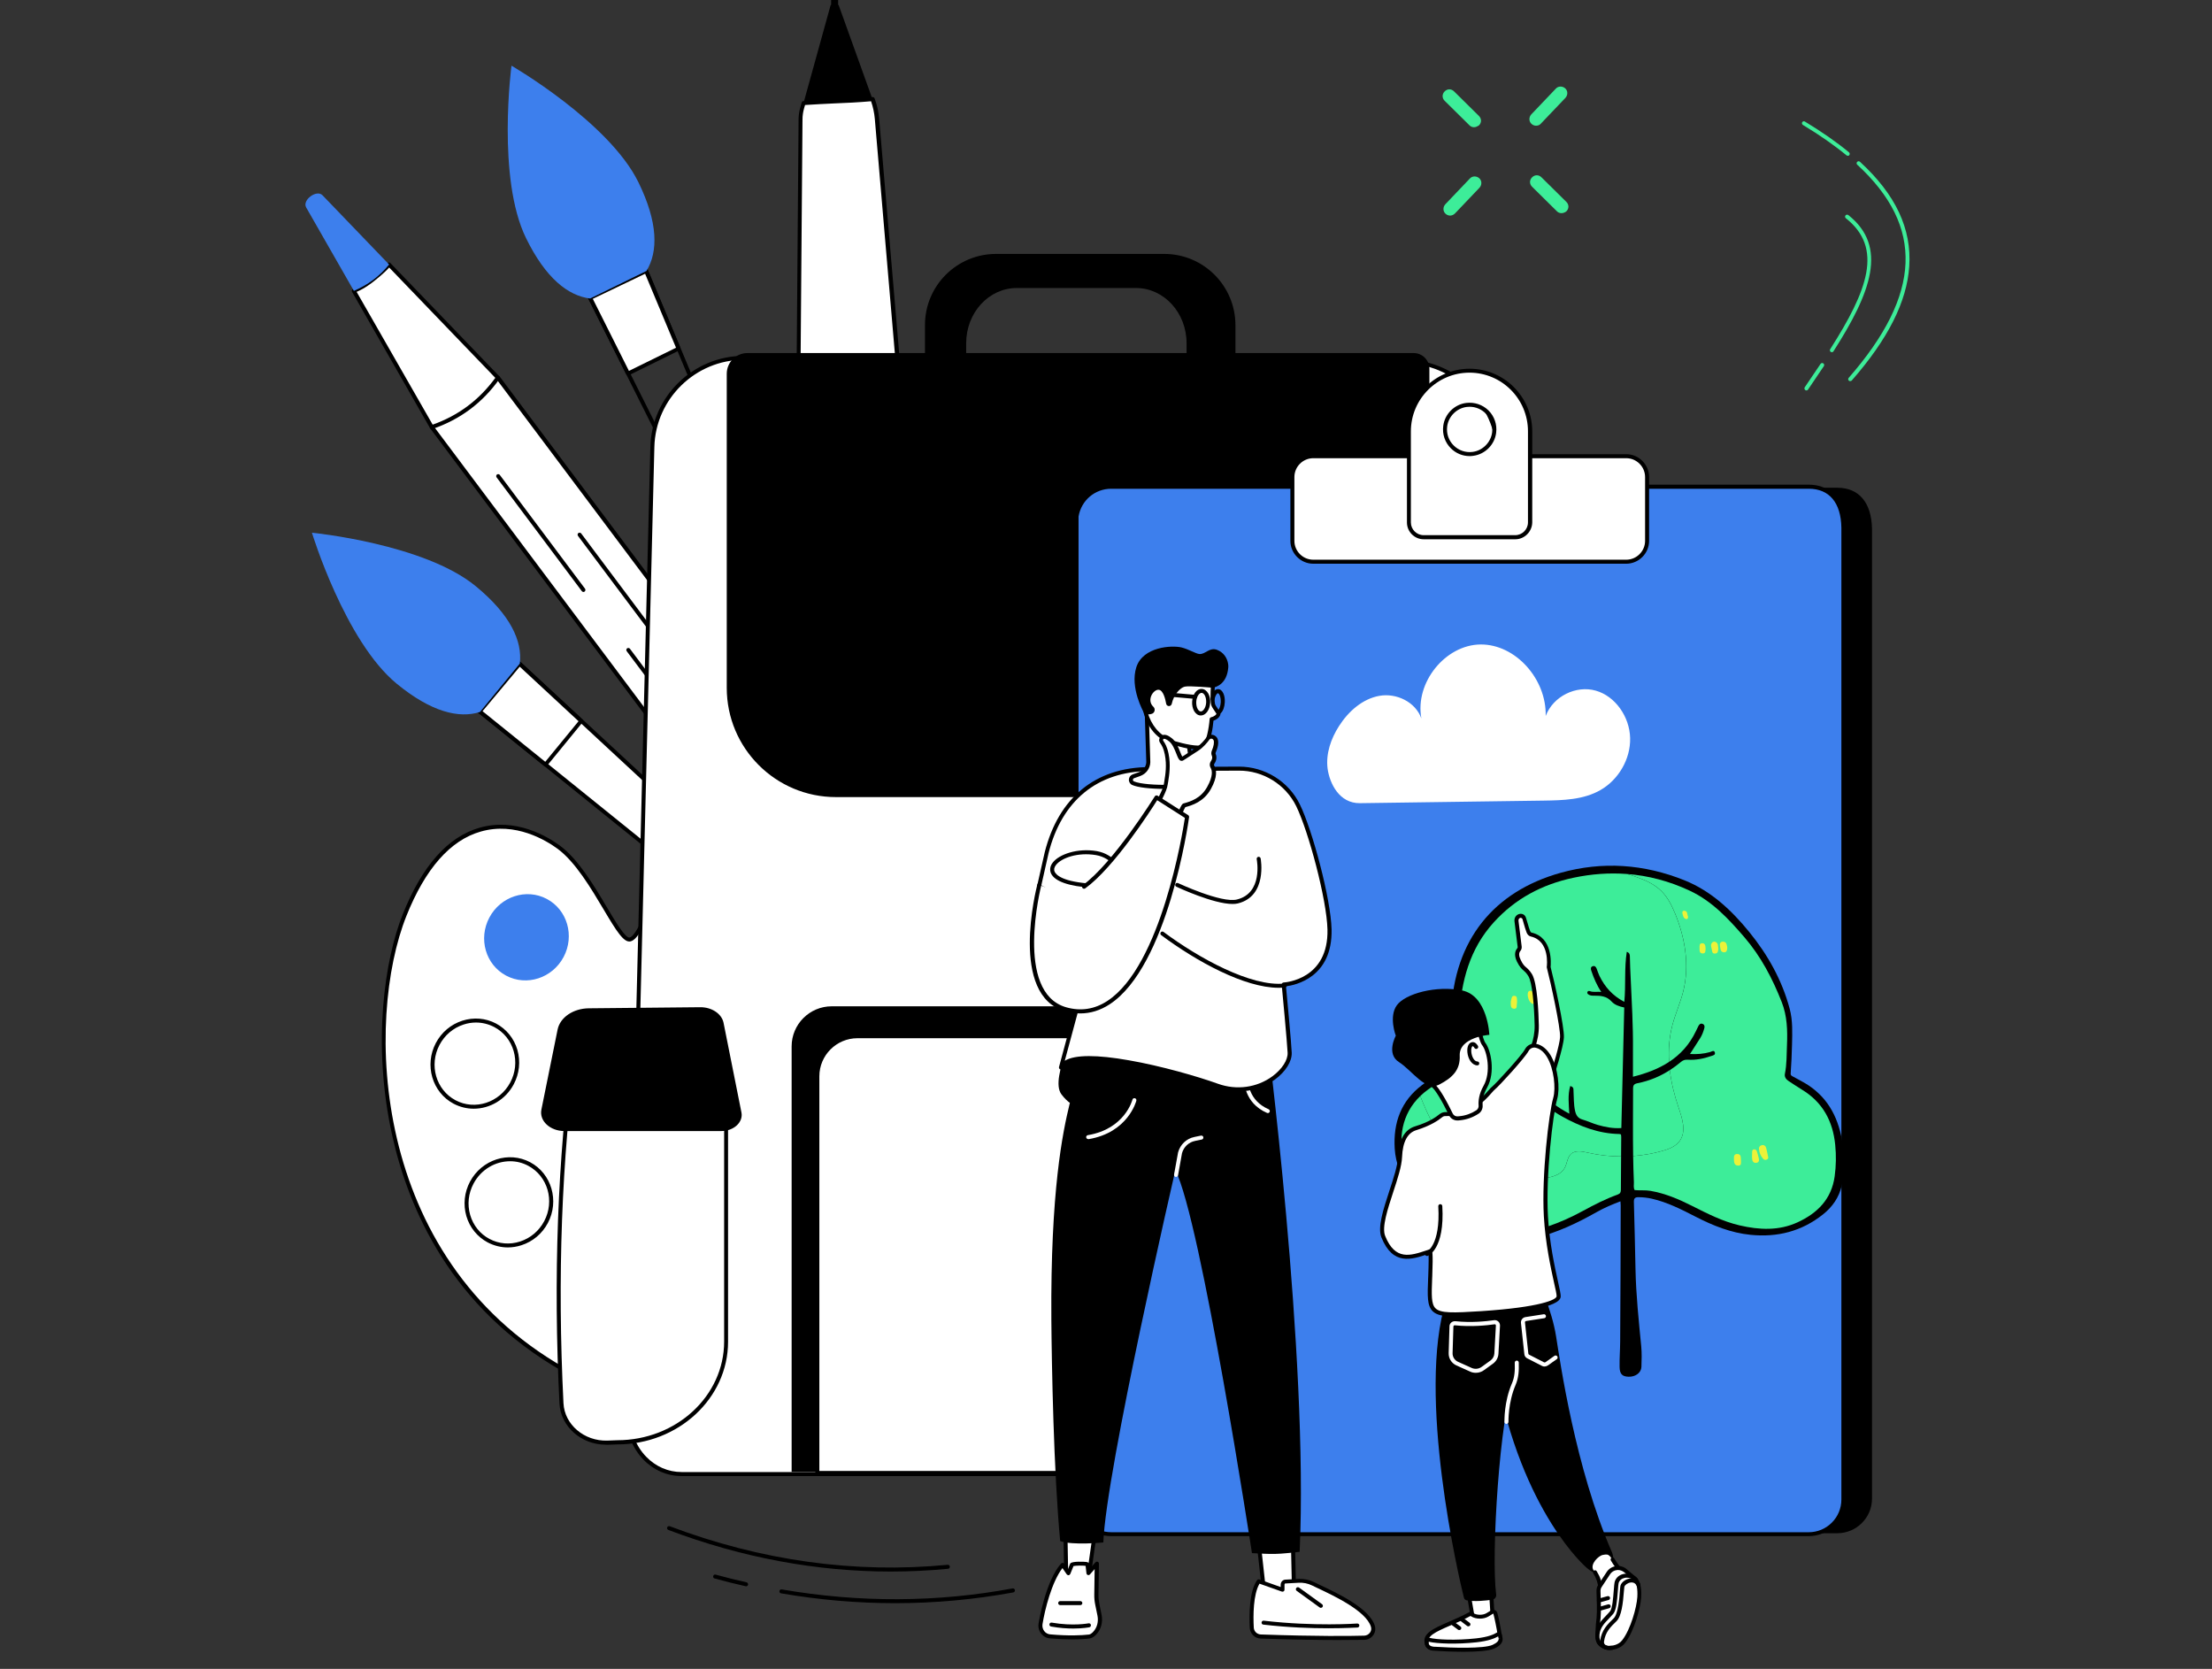
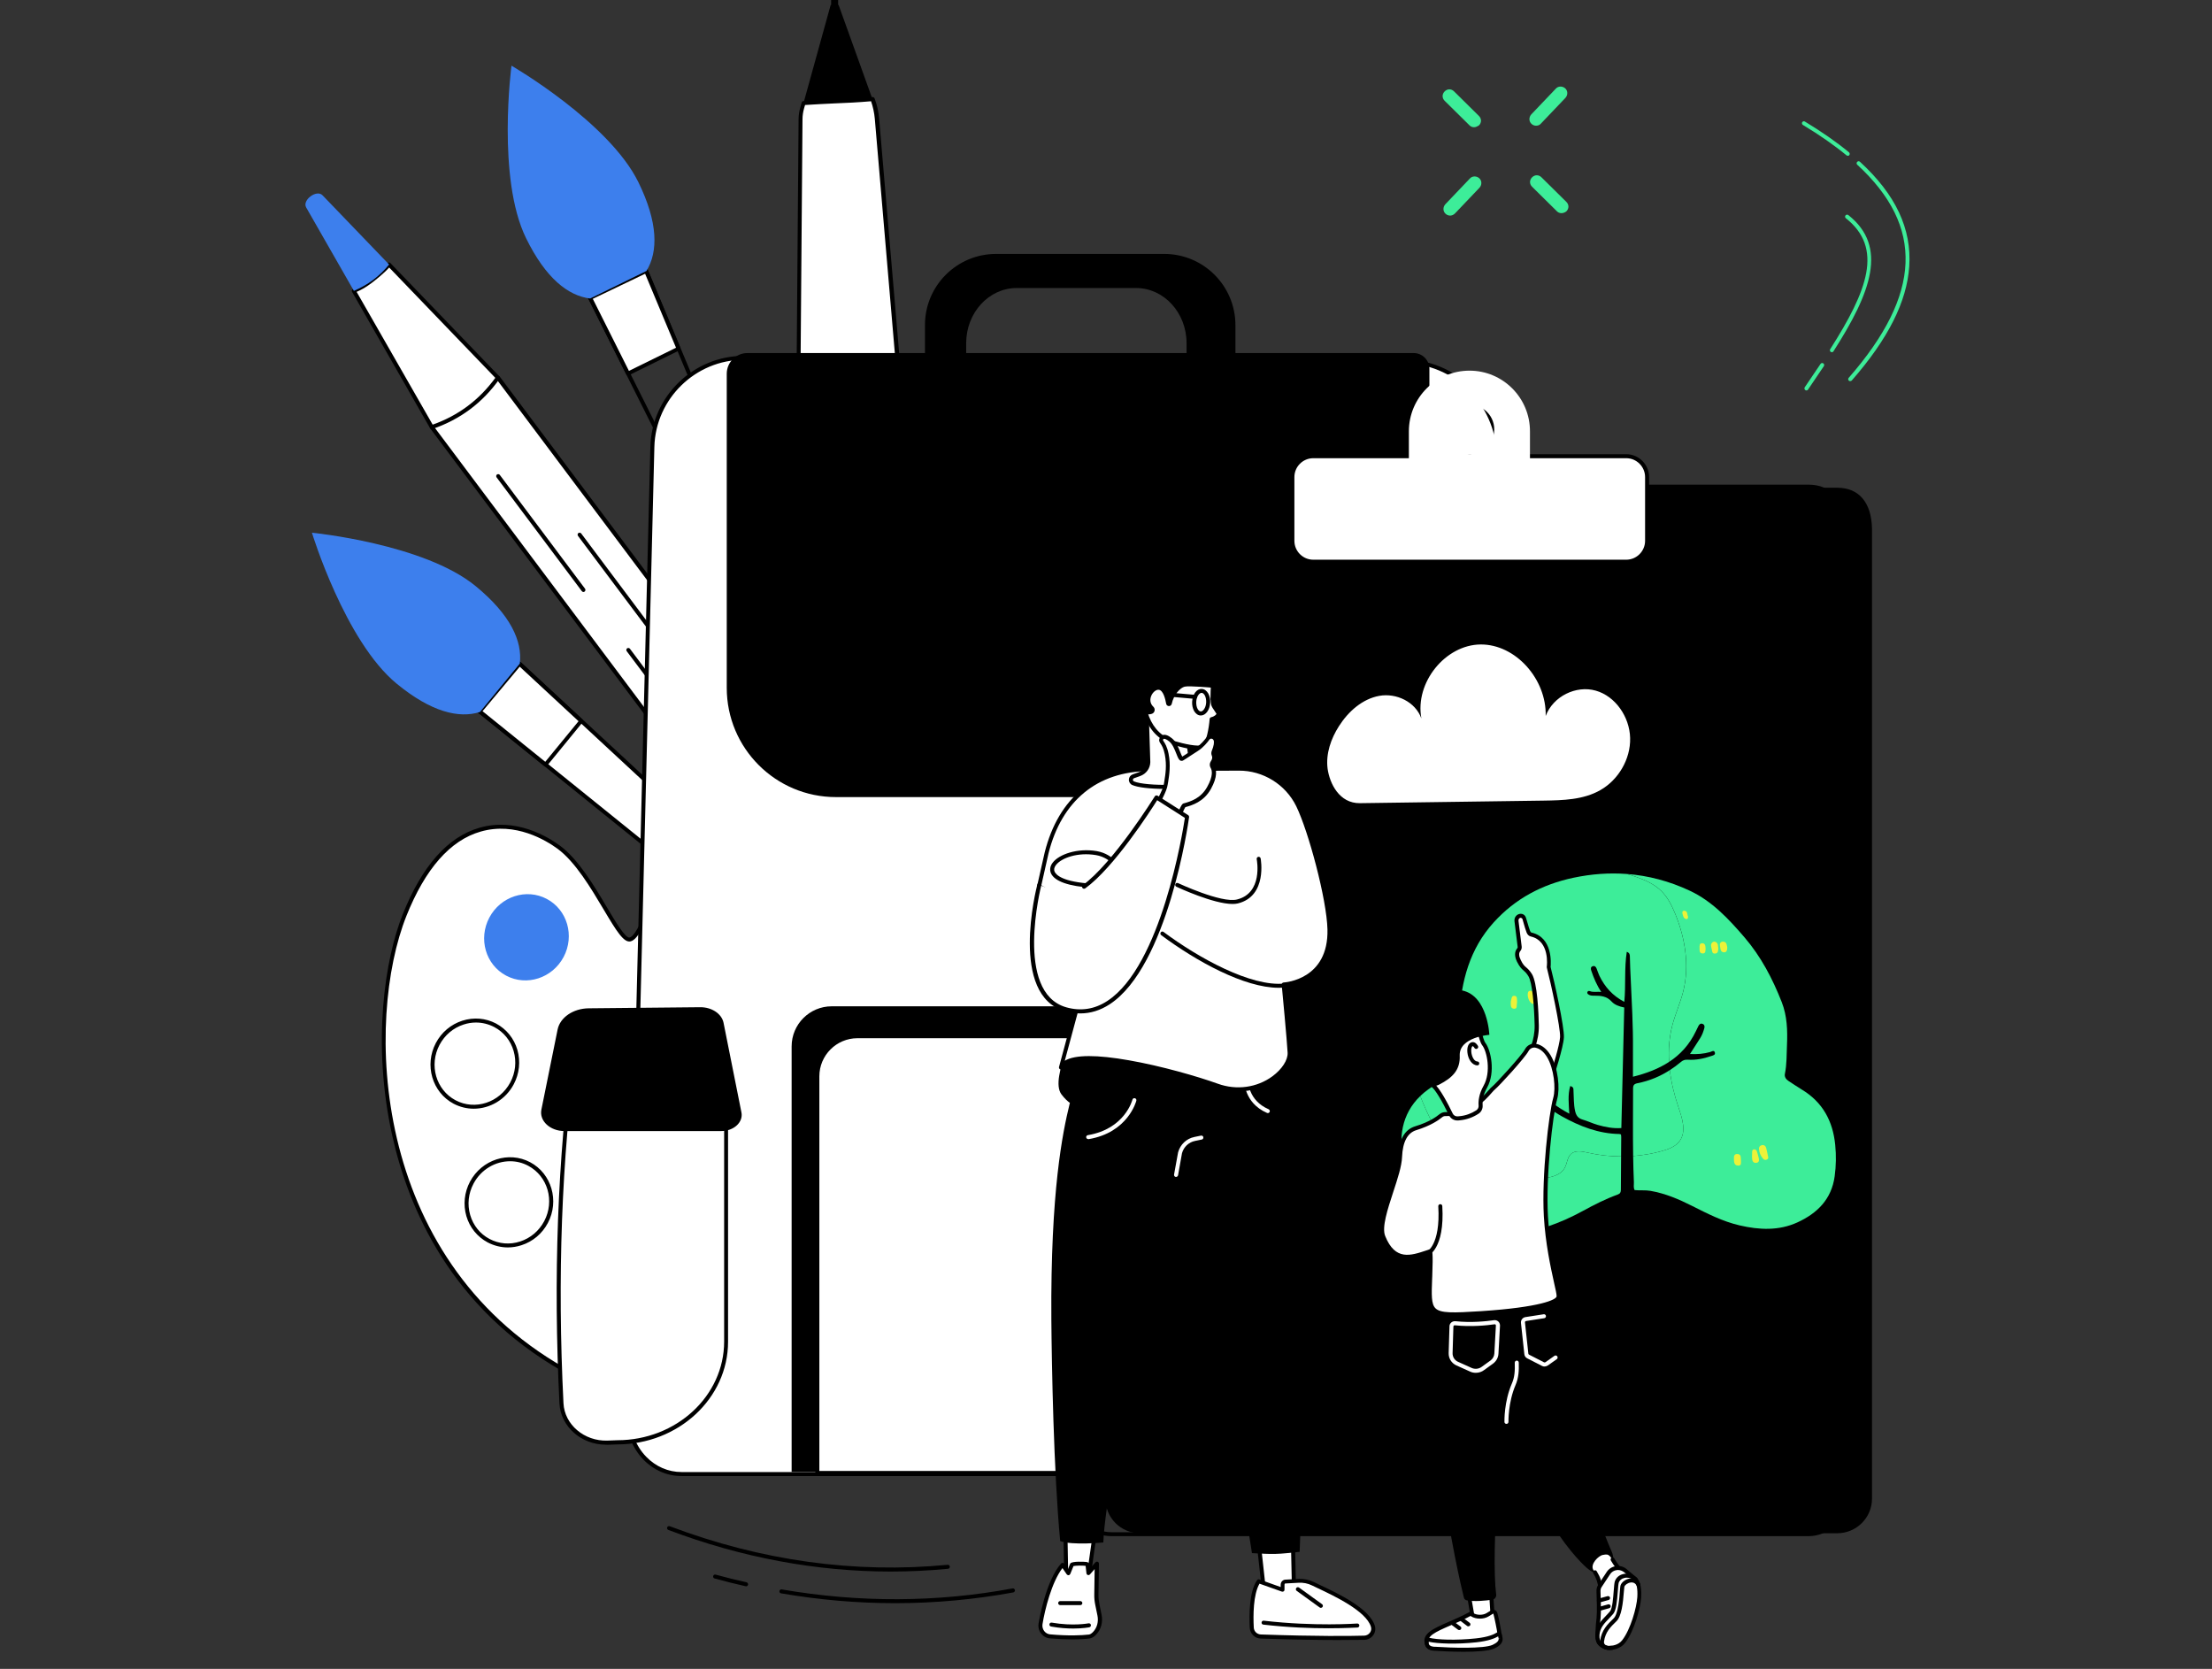
<svg xmlns="http://www.w3.org/2000/svg" width="460" height="347" viewBox="0 0 460 347" fill="none">
  <rect x="0" y="0" width="460" height="347" fill="#333333" stroke="none" />
  <g clip-path="url(#clip0_2454_88505)">
    <path d="M140.322 175.897C137.041 182.667 133.571 194.707 131.049 195.314C128.527 195.94 123.199 181.282 116.202 176.144C109.205 171.005 93.846 165.98 84.137 190.27C76.173 210.218 75.377 260.904 117.169 284.72C202.802 333.51 221.669 215.035 174.321 181.112C152.95 165.828 143.583 169.128 140.322 175.897ZM149.556 213.613C153.462 219.358 153.993 225.919 150.732 228.27C147.47 230.622 141.649 227.853 137.743 222.089C133.837 216.343 133.306 209.782 136.567 207.431C139.829 205.099 145.65 207.848 149.556 213.613Z" fill="white" />
    <path d="M154.393 296.78C143.148 296.78 130.596 292.874 116.943 285.099C93.752 271.883 84.916 251.195 81.579 236.158C77.293 216.893 80.062 199.334 83.74 190.137C87.76 180.05 93.145 173.982 99.725 172.105C107.291 169.943 113.928 173.982 116.431 175.821C120.261 178.646 123.561 184.183 126.215 188.658C128.017 191.692 130.065 195.124 130.937 194.935C132.378 194.575 134.559 188.962 136.493 183.994C137.27 182.022 138.048 179.974 138.844 178.134C138.939 177.926 139.185 177.831 139.394 177.907C139.603 178.002 139.697 178.248 139.621 178.457C138.844 180.277 138.048 182.306 137.289 184.278C134.634 191.124 132.89 195.295 131.145 195.731C129.742 196.073 128.244 193.683 125.514 189.076C122.897 184.676 119.654 179.215 115.957 176.485C113.549 174.721 107.177 170.834 99.972 172.901C93.638 174.702 88.443 180.619 84.518 190.441C75.985 211.811 76.857 261.283 117.36 284.36C148.211 301.938 174.284 299.245 188.866 276.965C197.323 264.033 200.945 245.336 198.518 226.943C195.996 207.753 187.368 191.37 174.834 182.003C174.644 181.87 174.606 181.605 174.758 181.415C174.891 181.225 175.156 181.187 175.346 181.339C188.07 190.839 196.811 207.412 199.371 226.829C201.817 245.412 198.157 264.336 189.587 277.42C182.798 287.792 173.203 294.258 161.845 296.154C159.418 296.572 156.934 296.78 154.393 296.78Z" fill="black" />
    <path d="M117.205 198.981C119.542 194.578 117.98 189.173 113.715 186.91C109.451 184.647 104.1 186.382 101.763 190.785C99.426 195.188 100.988 200.592 105.253 202.855C109.517 205.119 114.868 203.384 117.205 198.981Z" fill="#3D7FED" />
    <path d="M98.513 230.527C97.09 230.527 95.668 230.185 94.322 229.484C89.866 227.113 88.216 221.444 90.643 216.855C91.819 214.636 93.772 212.987 96.142 212.228C98.513 211.47 100.997 211.678 103.158 212.816C105.32 213.973 106.894 215.907 107.595 218.296C108.278 220.685 108.013 223.226 106.837 225.445C105.13 228.668 101.85 230.527 98.513 230.527ZM98.987 212.608C98.133 212.608 97.261 212.74 96.408 213.025C94.246 213.726 92.483 215.224 91.402 217.253C89.183 221.444 90.662 226.602 94.72 228.763C98.778 230.925 103.879 229.256 106.116 225.066C107.197 223.037 107.444 220.723 106.818 218.543C106.192 216.381 104.77 214.599 102.798 213.556C101.603 212.93 100.295 212.608 98.987 212.608Z" fill="black" />
    <path d="M105.608 259.368C104.166 259.368 102.725 259.008 101.417 258.325C99.255 257.168 97.681 255.234 96.98 252.845C96.297 250.456 96.563 247.915 97.738 245.696C100.184 241.108 105.797 239.287 110.253 241.657C114.709 244.028 116.359 249.697 113.932 254.286C112.756 256.505 110.803 258.154 108.433 258.913C107.504 259.216 106.556 259.368 105.608 259.368ZM106.082 241.449C103.029 241.449 100.052 243.136 98.478 246.095C97.397 248.123 97.15 250.437 97.776 252.617C98.402 254.779 99.824 256.562 101.796 257.604C103.768 258.647 106.025 258.837 108.167 258.135C110.329 257.434 112.093 255.936 113.173 253.907C115.392 249.716 113.913 244.559 109.855 242.397C108.66 241.752 107.371 241.449 106.082 241.449Z" fill="black" />
    <path d="M125.818 278.084C124.377 278.084 122.936 277.723 121.628 277.041C119.466 275.884 117.892 273.95 117.191 271.561C116.508 269.172 116.774 266.631 117.949 264.412C120.395 259.823 126.008 258.003 130.464 260.373C134.92 262.743 136.57 268.413 134.143 273.002C132.967 275.221 131.014 276.87 128.644 277.629C127.715 277.932 126.767 278.084 125.818 278.084ZM126.293 260.165C123.24 260.165 120.263 261.852 118.689 264.81C117.608 266.839 117.361 269.153 117.987 271.333C118.613 273.495 120.035 275.277 122.007 276.32C123.979 277.363 126.236 277.553 128.378 276.851C130.54 276.15 132.303 274.652 133.384 272.623C135.603 268.432 134.124 263.274 130.066 261.113C128.871 260.468 127.582 260.165 126.293 260.165Z" fill="white" />
    <path d="M99.766 147.928L108.033 137.992L166.038 191.75L172.997 202.729C172.997 202.729 161.525 197.742 161.032 197.362L99.766 147.928Z" fill="white" />
    <path d="M172.994 203.146C172.937 203.146 172.88 203.127 172.823 203.108C170.908 202.274 161.275 198.083 160.782 197.685L99.516 148.251C99.421 148.175 99.383 148.08 99.364 147.966C99.345 147.853 99.383 147.739 99.459 147.663L107.726 137.727C107.802 137.632 107.897 137.594 108.011 137.575C108.125 137.575 108.238 137.613 108.314 137.689L166.319 191.446C166.338 191.465 166.376 191.503 166.395 191.522L173.354 202.501C173.449 202.653 173.43 202.862 173.316 202.994C173.24 203.089 173.108 203.146 172.994 203.146ZM100.35 147.872L161.294 197.04C161.711 197.325 167.476 199.866 171.913 201.8L165.712 192.015L108.068 138.58L100.35 147.872Z" fill="black" />
    <path d="M99.758 147.928L108.025 137.992L120.882 149.9L113.448 158.964L99.758 147.928Z" fill="white" />
    <path d="M113.449 159.382C113.354 159.382 113.259 159.344 113.183 159.287L99.493 148.251C99.398 148.175 99.36 148.08 99.341 147.966C99.322 147.853 99.36 147.739 99.436 147.663L107.703 137.727C107.779 137.632 107.874 137.594 107.987 137.575C108.101 137.575 108.215 137.613 108.291 137.689L121.128 149.597C121.299 149.749 121.299 149.995 121.166 150.166L113.752 159.23C113.695 159.344 113.581 159.382 113.449 159.382ZM100.346 147.872L113.392 158.396L120.313 149.957L108.082 138.618L100.346 147.872Z" fill="black" />
    <path d="M82.483 142.145C89.651 148.042 95.415 149.426 99.814 148.042L108.101 137.973V137.954C108.651 133.309 106.167 127.829 98.923 121.874C88.172 113.038 64.867 110.763 64.867 110.763C64.867 110.763 71.731 133.309 82.483 142.145Z" fill="#3D7FED" />
    <path d="M166.493 142.541C166.441 142.518 166.397 142.477 166.353 142.436C164.956 140.883 157.925 133.078 157.642 132.511L122.367 62.133C122.312 62.025 122.317 61.923 122.347 61.812C122.377 61.7 122.458 61.612 122.559 61.575L134.201 55.958C134.309 55.903 134.411 55.908 134.522 55.938C134.626 55.985 134.714 56.066 134.751 56.167L165.266 129.128C165.275 129.153 165.294 129.203 165.304 129.228L167.088 142.104C167.111 142.281 167.007 142.463 166.849 142.537C166.74 142.592 166.596 142.588 166.493 142.541ZM123.284 62.134L158.375 132.136C158.637 132.568 162.83 137.269 166.067 140.868L164.478 129.394L134.158 56.876L123.284 62.134Z" fill="black" />
    <path d="M122.719 61.94L134.36 56.323L141.126 72.488L130.605 77.657L122.719 61.94Z" fill="white" />
    <path d="M130.433 78.037C130.347 77.998 130.276 77.924 130.231 77.841L122.344 62.124C122.289 62.015 122.294 61.913 122.324 61.802C122.353 61.691 122.435 61.603 122.536 61.565L134.177 55.948C134.285 55.893 134.387 55.898 134.499 55.928C134.602 55.975 134.69 56.057 134.728 56.157L141.477 72.314C141.569 72.523 141.467 72.747 141.275 72.848L130.772 78.025C130.673 78.105 130.554 78.092 130.433 78.037ZM123.277 62.132L130.79 77.116L140.585 72.304L134.153 56.916L123.277 62.132Z" fill="black" />
    <path d="M109.395 49.519C113.475 57.856 118.148 61.504 122.725 62.067L134.439 56.337L134.447 56.32C136.872 52.32 136.882 46.303 132.757 37.883C126.634 25.386 106.367 13.658 106.367 13.658C106.367 13.658 103.272 37.022 109.395 49.519Z" fill="#3D7FED" />
    <path d="M185.708 201.155C185.519 201.155 185.348 201.022 185.31 200.832C185.253 200.605 185.386 200.377 185.613 200.32L194.507 198.083C194.734 198.026 194.962 198.159 195.019 198.386C195.075 198.614 194.943 198.841 194.715 198.898L185.822 201.136C185.784 201.155 185.746 201.155 185.708 201.155Z" fill="black" />
    <path d="M184.043 195.504C183.853 195.504 183.683 195.371 183.645 195.182C183.588 194.954 183.74 194.727 183.967 194.689L193.012 192.603C193.24 192.546 193.467 192.698 193.505 192.925C193.543 193.153 193.41 193.38 193.183 193.418L184.138 195.504C184.1 195.504 184.062 195.504 184.043 195.504Z" fill="black" />
    <path d="M182.677 190.176C182.487 190.176 182.317 190.043 182.279 189.853C182.222 189.626 182.355 189.398 182.582 189.341L191.475 187.104C191.703 187.047 191.93 187.18 191.987 187.407C192.044 187.635 191.911 187.862 191.684 187.919L182.791 190.157C182.753 190.176 182.715 190.176 182.677 190.176Z" fill="black" />
    <path d="M179.301 185.833C179.111 185.833 178.941 185.701 178.903 185.511C178.846 185.283 178.997 185.056 179.206 185.018L189.768 182.515C189.995 182.458 190.223 182.61 190.261 182.818C190.318 183.046 190.166 183.273 189.958 183.311L179.396 185.814C179.358 185.833 179.32 185.833 179.301 185.833Z" fill="black" />
    <path d="M175.521 164.293C175.331 164.293 175.16 164.16 175.123 163.97C175.066 163.743 175.198 163.515 175.426 163.458L184.319 161.221C184.547 161.164 184.774 161.297 184.831 161.524C184.888 161.752 184.755 161.979 184.528 162.036L175.634 164.274C175.597 164.293 175.559 164.293 175.521 164.293Z" fill="black" />
    <path d="M171.107 160.254C170.917 160.254 170.746 160.121 170.708 159.931C170.652 159.704 170.784 159.476 171.012 159.419L182.617 156.632C182.844 156.575 183.072 156.708 183.129 156.935C183.185 157.163 183.053 157.39 182.825 157.447L171.22 160.235C171.164 160.235 171.145 160.254 171.107 160.254Z" fill="black" />
    <path d="M179.45 180.107C179.261 180.107 179.09 179.974 179.052 179.785C178.995 179.557 179.128 179.33 179.356 179.273L188.249 177.035C188.476 176.978 188.704 177.111 188.761 177.339C188.818 177.566 188.685 177.794 188.457 177.85L179.564 180.088C179.507 180.088 179.469 180.107 179.45 180.107Z" fill="black" />
    <path d="M177.762 174.438C177.572 174.438 177.401 174.305 177.364 174.115C177.307 173.888 177.458 173.66 177.686 173.622L186.731 171.536C186.958 171.48 187.186 171.631 187.224 171.859C187.281 172.086 187.129 172.314 186.901 172.352L177.857 174.438C177.838 174.438 177.8 174.438 177.762 174.438Z" fill="black" />
    <path d="M176.833 169.014C176.644 169.014 176.473 168.881 176.435 168.691C176.378 168.464 176.511 168.236 176.738 168.179L185.632 165.942C185.859 165.885 186.087 166.018 186.144 166.245C186.2 166.473 186.068 166.7 185.84 166.757L176.947 168.995C176.89 168.995 176.852 169.014 176.833 169.014Z" fill="black" />
    <path d="M172.77 154.716C172.58 154.716 172.409 154.584 172.371 154.394C172.314 154.167 172.466 153.939 172.694 153.901L181.739 151.815C181.966 151.758 182.194 151.91 182.232 152.138C182.289 152.365 182.137 152.593 181.909 152.631L172.864 154.716C172.826 154.716 172.789 154.716 172.77 154.716Z" fill="black" />
    <path d="M171.411 149.407C171.222 149.407 171.051 149.275 171.013 149.085C170.956 148.857 171.089 148.63 171.317 148.573L180.21 146.335C180.437 146.279 180.665 146.411 180.722 146.639C180.779 146.866 180.646 147.094 180.418 147.151L171.525 149.388C171.487 149.388 171.449 149.407 171.411 149.407Z" fill="black" />
    <path d="M169.746 143.737C169.557 143.737 169.386 143.605 169.348 143.415C169.291 143.188 169.443 142.96 169.67 142.922L178.715 140.836C178.943 140.779 179.17 140.931 179.208 141.159C179.265 141.386 179.113 141.614 178.886 141.652L169.841 143.737C169.803 143.737 169.765 143.737 169.746 143.737Z" fill="black" />
    <path d="M168.38 138.428C168.19 138.428 168.02 138.295 167.982 138.105C167.925 137.878 168.058 137.65 168.285 137.593L177.178 135.356C177.406 135.299 177.634 135.432 177.69 135.659C177.747 135.887 177.615 136.114 177.387 136.171L168.494 138.409C168.456 138.428 168.418 138.428 168.38 138.428Z" fill="black" />
    <path d="M165.004 134.085C164.814 134.085 164.644 133.953 164.606 133.763C164.549 133.535 164.701 133.308 164.909 133.27L175.471 130.767C175.699 130.71 175.926 130.862 175.964 131.07C176.021 131.298 175.869 131.525 175.661 131.563L165.099 134.066C165.061 134.085 165.023 134.085 165.004 134.085Z" fill="black" />
    <path d="M161.224 112.545C161.034 112.545 160.864 112.412 160.826 112.223C160.769 111.995 160.901 111.768 161.129 111.711L170.022 109.473C170.25 109.416 170.477 109.549 170.534 109.776C170.591 110.004 170.458 110.232 170.231 110.288L161.338 112.526C161.3 112.545 161.262 112.545 161.224 112.545Z" fill="black" />
    <path d="M156.81 108.487C156.62 108.487 156.45 108.354 156.412 108.165C156.355 107.937 156.487 107.71 156.715 107.653L168.32 104.865C168.547 104.808 168.775 104.941 168.832 105.169C168.889 105.396 168.756 105.624 168.528 105.681L156.905 108.487C156.867 108.487 156.848 108.487 156.81 108.487Z" fill="black" />
    <path d="M165.154 128.34C164.964 128.34 164.793 128.208 164.755 128.018C164.698 127.79 164.831 127.563 165.059 127.506L173.952 125.269C174.179 125.212 174.407 125.344 174.464 125.572C174.521 125.799 174.388 126.027 174.161 126.084L165.267 128.321C165.21 128.34 165.172 128.34 165.154 128.34Z" fill="black" />
    <path d="M163.465 122.69C163.275 122.69 163.105 122.557 163.067 122.367C163.01 122.14 163.161 121.912 163.389 121.874L172.434 119.788C172.661 119.731 172.889 119.883 172.927 120.111C172.984 120.338 172.832 120.566 172.605 120.604L163.56 122.69C163.541 122.69 163.503 122.69 163.465 122.69Z" fill="black" />
    <path d="M162.536 117.247C162.347 117.247 162.176 117.114 162.138 116.925C162.081 116.697 162.214 116.47 162.442 116.413L171.335 114.175C171.562 114.118 171.79 114.251 171.847 114.479C171.904 114.706 171.771 114.934 171.543 114.991L162.65 117.228C162.593 117.247 162.555 117.247 162.536 117.247Z" fill="black" />
    <path d="M158.473 102.969C158.283 102.969 158.112 102.836 158.074 102.646C158.018 102.419 158.169 102.191 158.397 102.153L167.442 100.068C167.669 100.011 167.897 100.162 167.935 100.39C167.992 100.618 167.84 100.845 167.612 100.883L158.568 102.969C158.53 102.969 158.492 102.969 158.473 102.969Z" fill="black" />
    <path d="M157.114 97.641C156.925 97.641 156.754 97.508 156.716 97.318C156.659 97.091 156.792 96.863 157.02 96.806L165.913 94.569C166.14 94.512 166.368 94.645 166.425 94.872C166.482 95.1 166.349 95.327 166.121 95.384L157.228 97.622C157.19 97.641 157.152 97.641 157.114 97.641Z" fill="black" />
    <path d="M155.449 91.99C155.26 91.99 155.089 91.857 155.051 91.668C154.994 91.44 155.146 91.212 155.373 91.174L164.418 89.089C164.646 89.032 164.873 89.183 164.911 89.411C164.968 89.639 164.817 89.866 164.589 89.904L155.544 91.99C155.506 91.99 155.468 91.99 155.449 91.99Z" fill="black" />
    <path d="M154.083 86.662C153.894 86.662 153.723 86.529 153.685 86.339C153.628 86.112 153.761 85.884 153.988 85.827L162.882 83.59C163.109 83.533 163.337 83.666 163.394 83.893C163.45 84.121 163.318 84.348 163.09 84.405L154.197 86.643C154.159 86.662 154.121 86.662 154.083 86.662Z" fill="black" />
    <path d="M150.707 82.319C150.518 82.319 150.347 82.186 150.309 81.997C150.252 81.769 150.404 81.542 150.612 81.504L161.174 79.001C161.402 78.944 161.629 79.096 161.667 79.304C161.724 79.532 161.572 79.759 161.364 79.797L150.802 82.3C150.764 82.319 150.726 82.319 150.707 82.319Z" fill="black" />
    <path d="M150.857 76.593C150.667 76.593 150.496 76.46 150.458 76.27C150.402 76.043 150.534 75.815 150.762 75.758L159.655 73.521C159.883 73.464 160.11 73.597 160.167 73.824C160.224 74.052 160.091 74.279 159.864 74.336L150.97 76.574C150.914 76.574 150.876 76.593 150.857 76.593Z" fill="black" />
    <path d="M103.563 78.546L89.797 88.823L186.465 217.822C187.489 219.188 189.765 219.415 192.002 218.296C194.695 216.969 197.065 215.187 199.113 212.987C200.82 211.148 201.256 208.91 200.232 207.545L103.563 78.546Z" fill="white" />
    <path d="M189.198 219.415C187.909 219.415 186.809 218.96 186.126 218.069L89.458 89.07C89.382 88.975 89.363 88.862 89.382 88.767C89.401 88.653 89.458 88.558 89.552 88.482L103.319 78.205C103.509 78.072 103.755 78.11 103.907 78.281L200.575 207.28C201.732 208.834 201.258 211.281 199.438 213.253C197.371 215.49 194.944 217.292 192.213 218.657C191.189 219.169 190.146 219.415 189.198 219.415ZM90.387 88.899L186.809 217.557C187.719 218.771 189.786 218.922 191.834 217.898C194.47 216.59 196.821 214.845 198.812 212.684C200.367 211.015 200.803 208.986 199.893 207.773L103.471 79.134L90.387 88.899Z" fill="black" />
    <path d="M171.534 190.081C171.402 190.081 171.288 190.024 171.193 189.91L130.33 135.394C130.197 135.205 130.235 134.939 130.406 134.806C130.595 134.674 130.861 134.712 130.993 134.882L171.857 189.398C171.989 189.588 171.952 189.853 171.781 189.986C171.724 190.043 171.629 190.081 171.534 190.081Z" fill="black" />
    <path d="M121.338 123.088C121.205 123.088 121.092 123.031 120.997 122.917L103.267 99.253C103.135 99.063 103.173 98.797 103.343 98.665C103.533 98.532 103.798 98.57 103.931 98.741L121.661 122.405C121.793 122.595 121.755 122.86 121.585 122.993C121.509 123.05 121.414 123.088 121.338 123.088Z" fill="black" />
    <path d="M188.46 202.236C188.328 202.236 188.214 202.179 188.119 202.065L120.197 111.426C120.064 111.237 120.102 110.971 120.273 110.839C120.462 110.706 120.728 110.744 120.861 110.914L188.802 201.572C188.934 201.762 188.897 202.027 188.726 202.16C188.65 202.217 188.555 202.236 188.46 202.236Z" fill="black" />
    <path d="M80.89 54.977C79.942 56.171 78.273 57.555 77.021 58.484C75.751 59.433 74.974 59.869 73.57 60.457L89.783 88.805C95.49 86.871 100.079 83.439 103.549 78.527L80.89 54.977Z" fill="white" />
    <path d="M89.787 89.222C89.635 89.222 89.502 89.146 89.427 89.013L73.214 60.684C73.157 60.589 73.138 60.456 73.176 60.343C73.214 60.229 73.309 60.134 73.403 60.096C74.769 59.527 75.527 59.091 76.76 58.181C77.518 57.612 79.395 56.152 80.495 54.844C80.514 54.787 80.552 54.749 80.59 54.692C80.761 54.54 81.026 54.54 81.178 54.692L81.197 54.711L103.838 78.243C103.97 78.394 103.989 78.603 103.876 78.774C100.368 83.742 95.665 87.25 89.9 89.203C89.882 89.222 89.844 89.222 89.787 89.222ZM74.162 60.684L89.976 88.293C95.305 86.415 99.685 83.135 103.003 78.565L80.931 55.621C79.756 56.929 78.011 58.276 77.272 58.845C76.115 59.698 75.338 60.172 74.162 60.684Z" fill="black" />
    <path d="M77.594 58.2C78.864 57.252 79.964 56.171 80.912 54.995L67.07 40.603C65.856 39.333 62.784 41.608 63.675 43.144L73.593 60.475C74.977 59.888 76.323 59.148 77.594 58.2Z" fill="#3D7FED" />
    <path d="M173.727 4.48H173.405C173.082 4.48 172.836 4.215 172.836 3.911V-1.853C172.836 -2.176 173.101 -2.422 173.405 -2.422H173.727C174.05 -2.422 174.296 -2.157 174.296 -1.853V3.911C174.296 4.234 174.031 4.48 173.727 4.48Z" fill="black" />
    <path d="M166.071 131.696C165.73 132.341 165.559 133.062 165.559 133.801L165.445 147.056L192.713 145.766L191.575 132.36C191.518 131.621 191.272 130.9 190.873 130.293L190.437 129.611C189.584 128.264 189.489 126.558 190.191 125.098L190.286 124.908C190.646 124.149 190.817 123.315 190.741 122.481L182.378 24.637C182.265 23.328 181.98 22.058 181.544 20.844L181.449 20.598C176.671 21.053 171.892 21.072 167.114 21.432L166.83 22.437C166.621 23.214 166.507 24.03 166.488 24.845L165.711 123.353C165.711 124.263 165.957 125.135 166.45 125.894C167.36 127.278 167.436 129.061 166.678 130.54L166.071 131.696Z" fill="white" />
    <path d="M165.425 147.473C165.311 147.473 165.216 147.435 165.141 147.359C165.065 147.283 165.008 147.17 165.008 147.056L165.122 133.801C165.122 133.005 165.33 132.209 165.69 131.507L166.297 130.331C166.999 128.985 166.923 127.373 166.108 126.103C165.577 125.287 165.292 124.32 165.292 123.334L166.07 24.826C166.07 23.973 166.202 23.139 166.43 22.323L166.714 21.319C166.752 21.148 166.904 21.034 167.094 21.015C169.179 20.863 171.303 20.769 173.351 20.674C176.006 20.56 178.736 20.427 181.429 20.181C181.619 20.162 181.789 20.276 181.865 20.446L181.96 20.693C182.415 21.944 182.699 23.253 182.813 24.599L191.175 122.443C191.251 123.353 191.081 124.264 190.682 125.098L190.588 125.287C189.943 126.596 190.038 128.17 190.815 129.383L191.251 130.066C191.687 130.749 191.953 131.526 192.01 132.322L193.148 145.729C193.166 145.842 193.129 145.956 193.053 146.032C192.977 146.108 192.863 146.165 192.749 146.165L165.482 147.454C165.444 147.473 165.444 147.473 165.425 147.473ZM167.416 21.831L167.207 22.551C166.999 23.291 166.885 24.068 166.885 24.845L166.108 123.353C166.108 124.188 166.335 124.984 166.771 125.667C167.757 127.165 167.852 129.118 167.018 130.73L166.411 131.905C166.108 132.493 165.937 133.157 165.937 133.82L165.823 146.639L192.218 145.387L191.119 132.417C191.062 131.754 190.834 131.09 190.474 130.54L190.038 129.857C189.109 128.397 188.995 126.52 189.772 124.946L189.867 124.757C190.208 124.074 190.341 123.296 190.284 122.538L181.922 24.694C181.808 23.442 181.543 22.229 181.145 21.053C178.547 21.281 175.911 21.413 173.351 21.508C171.417 21.603 169.407 21.698 167.416 21.831Z" fill="black" />
    <path d="M165.875 169.601L165.344 146.581L192.782 145.614L193.313 168.634C193.408 172.844 190.165 176.39 186.05 176.522L173.497 176.959C169.383 177.129 165.969 173.83 165.875 169.601Z" fill="white" />
    <path d="M173.235 177.395C171.263 177.395 169.405 176.656 167.964 175.29C166.39 173.811 165.518 171.801 165.461 169.602L164.93 146.582C164.93 146.354 165.1 146.165 165.328 146.165L192.766 145.198C192.88 145.179 192.994 145.235 193.069 145.311C193.145 145.387 193.202 145.501 193.202 145.596L193.733 168.616C193.828 173.053 190.396 176.788 186.072 176.94L173.519 177.376C173.406 177.395 173.33 177.395 173.235 177.395ZM166.295 169.602C166.333 171.574 167.129 173.375 168.532 174.702C169.879 175.973 171.642 176.637 173.482 176.58L186.034 176.144C189.922 176.011 192.994 172.655 192.899 168.673L192.368 146.07L165.764 146.999L166.295 169.602Z" fill="black" />
    <path d="M172.081 128.246C171.854 128.246 171.664 128.075 171.664 127.847C171.664 127.62 171.835 127.43 172.062 127.411L185.051 127.108C185.26 127.108 185.468 127.279 185.487 127.506C185.487 127.734 185.317 127.923 185.089 127.942L172.081 128.246Z" fill="white" />
    <path d="M172.748 170.322C172.521 170.322 172.331 170.133 172.331 169.905L172.047 152.289C172.047 152.062 172.218 151.872 172.464 151.872C172.673 151.872 172.881 152.043 172.881 152.289L173.166 169.905C173.166 170.114 172.976 170.303 172.748 170.322Z" fill="white" />
    <path d="M172.744 1.029L167.094 21.432C171.872 21.072 176.651 21.053 181.429 20.598L174.394 1.029H172.744Z" fill="black" />
    <path d="M242.108 52.796H207.142C198.969 52.796 192.352 59.414 192.352 67.586V77.295H200.922V71.36C200.922 65.026 205.625 59.888 211.427 59.888H236.249C242.051 59.888 246.754 65.026 246.754 71.36V77.295H256.917V67.586C256.898 59.414 250.281 52.796 242.108 52.796Z" fill="black" />
    <path d="M302.926 306.489H141.73C135.491 306.489 130.466 300.914 130.637 294.183L135.662 92.919C135.927 82.585 144.403 74.356 154.738 74.412L291.72 75.114C302.528 75.171 311.327 83.78 311.649 94.569L317.262 290.504C317.527 299.246 311.023 306.489 302.926 306.489Z" fill="white" />
    <path d="M302.928 306.906H141.732C138.774 306.906 135.948 305.693 133.806 303.493C131.454 301.066 130.146 297.672 130.222 294.164L135.247 92.9C135.512 82.452 144.197 73.995 154.645 73.995C154.683 73.995 154.702 73.995 154.74 73.995L291.722 74.697C302.815 74.754 311.746 83.476 312.049 94.55L317.662 290.485C317.795 294.998 316.126 299.397 313.092 302.507C310.361 305.332 306.74 306.906 302.928 306.906ZM154.645 74.811C144.652 74.811 136.328 82.907 136.081 92.919L131.056 294.183C130.98 297.463 132.194 300.649 134.394 302.905C136.385 304.953 138.982 306.072 141.732 306.072H302.928C306.512 306.072 309.925 304.593 312.523 301.919C315.405 298.961 316.979 294.789 316.865 290.504L311.253 94.569C310.949 83.931 302.378 75.569 291.741 75.512L154.759 74.811C154.721 74.811 154.683 74.811 154.645 74.811Z" fill="black" />
    <path d="M275.96 165.734H173.849C161.296 165.734 151.133 155.57 151.133 143.017V77.712C151.133 75.342 153.048 73.408 155.437 73.408H293.974C295.794 73.408 297.254 74.887 297.254 76.688V144.459C297.254 156.215 287.717 165.734 275.96 165.734Z" fill="black" />
    <path d="M286.741 306.053H164.625V217.576C164.625 212.968 168.361 209.233 172.968 209.233H275.06C281.507 209.233 286.741 214.466 286.741 220.914V306.053Z" fill="black" />
    <path d="M280.499 306.261H169.969V223.795C169.969 219.188 173.704 215.452 178.312 215.452H268.818C275.265 215.452 280.499 220.686 280.499 227.133V306.261Z" fill="white" />
    <path d="M280.502 306.679H169.972C169.744 306.679 169.555 306.489 169.555 306.262V223.796C169.555 218.96 173.48 215.035 178.315 215.035H268.821C275.496 215.035 280.919 220.458 280.919 227.133V306.262C280.919 306.489 280.729 306.679 280.502 306.679ZM170.389 305.844H280.085V227.133C280.085 220.913 275.041 215.869 268.821 215.869H178.315C173.954 215.869 170.389 219.415 170.389 223.796V305.844Z" fill="black" />
    <path d="M333.453 288.987C333.226 293.671 328.959 297.312 323.915 297.141L321.848 297.065C309.352 297.065 299.227 287.698 299.227 276.131V217.349C299.227 212.475 303.493 208.531 308.746 208.531H322.758C326.797 208.531 330.23 211.3 330.741 215.016C333.984 238.871 334.743 263.578 333.453 288.987Z" fill="white" />
    <path d="M324.236 297.558C324.122 297.558 324.009 297.558 323.895 297.558L321.828 297.482C309.142 297.482 298.789 287.906 298.789 276.131V217.348C298.789 212.266 303.245 208.114 308.725 208.114H322.738C326.986 208.114 330.588 211.053 331.119 214.959C334.248 237.96 335.158 262.857 333.85 288.987C333.641 293.784 329.356 297.558 324.236 297.558ZM308.744 208.948C303.719 208.948 299.642 212.722 299.642 217.348V276.131C299.642 287.451 309.597 296.648 321.847 296.648L323.933 296.723C328.73 296.875 332.826 293.405 333.054 288.968C334.362 262.895 333.452 238.036 330.323 215.092C329.849 211.603 326.587 208.967 322.757 208.967H308.744V208.948Z" fill="black" />
    <path d="M332.845 232.347H300.23C297.614 232.347 295.623 230.489 296.04 228.46L299.756 209.839C300.136 207.962 302.202 206.578 304.611 206.597L327.801 206.824C331.025 206.862 333.755 208.721 334.267 211.243L337.643 227.91C338.098 230.243 335.822 232.347 332.845 232.347Z" fill="black" />
    <path d="M116.756 291.812C116.983 296.496 121.25 300.137 126.294 299.966L128.361 299.89C140.857 299.89 150.982 290.523 150.982 278.956V220.174C150.982 215.301 146.716 211.356 141.463 211.356H127.45C123.411 211.356 119.979 214.125 119.467 217.841C116.244 241.696 115.485 266.384 116.756 291.812Z" fill="white" />
    <path d="M125.977 300.384C120.876 300.384 116.591 296.61 116.344 291.832C115.036 265.702 115.946 240.786 119.075 217.804C119.606 213.898 123.209 210.958 127.456 210.958H141.469C146.949 210.958 151.405 215.092 151.405 220.193V278.975C151.405 290.751 141.071 300.327 128.366 300.327L126.318 300.403C126.205 300.384 126.091 300.384 125.977 300.384ZM127.475 211.774C123.645 211.774 120.383 214.41 119.909 217.899C116.78 240.843 115.87 265.702 117.179 291.775C117.406 296.212 121.502 299.682 126.299 299.53L128.366 299.454C140.635 299.454 150.59 290.258 150.59 278.937V220.155C150.59 215.528 146.494 211.755 141.488 211.755H127.475V211.774Z" fill="black" />
    <path d="M117.379 235.173H149.994C152.61 235.173 154.601 233.315 154.184 231.286L150.468 212.665C150.089 210.788 148.022 209.404 145.613 209.423L122.423 209.65C119.199 209.688 116.469 211.546 115.957 214.068L112.582 230.736C112.126 233.068 114.402 235.173 117.379 235.173Z" fill="black" />
    <path d="M186.166 333.339C178.296 333.339 170.37 332.657 162.425 331.292C162.198 331.254 162.046 331.045 162.084 330.817C162.122 330.59 162.33 330.438 162.558 330.476C178.752 333.264 194.907 333.188 210.57 330.268C210.797 330.23 211.006 330.381 211.063 330.609C211.101 330.836 210.949 331.045 210.722 331.102C202.644 332.581 194.433 333.339 186.166 333.339Z" fill="black" />
    <path d="M155.145 329.831C155.107 329.831 155.088 329.831 155.05 329.812C152.907 329.338 150.745 328.788 148.603 328.201C148.375 328.144 148.242 327.916 148.318 327.689C148.375 327.461 148.603 327.328 148.83 327.404C150.954 327.992 153.116 328.523 155.239 328.997C155.467 329.054 155.6 329.263 155.562 329.49C155.524 329.699 155.353 329.831 155.145 329.831Z" fill="black" />
    <path d="M185.218 326.76C169.726 326.76 154.215 323.859 138.989 318.113C138.78 318.037 138.666 317.791 138.742 317.582C138.818 317.374 139.065 317.26 139.273 317.336C158.292 324.522 177.747 327.215 197.07 325.357C197.297 325.338 197.506 325.508 197.525 325.736C197.544 325.963 197.373 326.172 197.145 326.191C193.182 326.57 189.2 326.76 185.218 326.76Z" fill="black" />
    <path d="M380.958 73.236C380.882 73.236 380.806 73.217 380.73 73.18C380.541 73.047 380.484 72.8 380.597 72.611C388.41 60.38 391.69 51.563 383.859 45.381C383.669 45.229 383.65 44.983 383.783 44.793C383.935 44.604 384.181 44.585 384.371 44.717C392.657 51.278 389.13 60.797 381.28 73.047C381.223 73.16 381.09 73.236 380.958 73.236Z" fill="#3DED99" />
    <path d="M375.656 81.182C375.58 81.182 375.485 81.163 375.428 81.106C375.239 80.973 375.182 80.708 375.315 80.518C376.32 79.058 377.476 77.332 378.595 75.664C378.728 75.474 378.974 75.417 379.164 75.55C379.353 75.683 379.41 75.929 379.278 76.138C378.159 77.825 376.983 79.532 375.997 80.992C375.921 81.125 375.789 81.182 375.656 81.182Z" fill="#3DED99" />
    <path d="M384.261 32.392C384.166 32.392 384.071 32.355 383.996 32.298C381.417 30.174 378.364 28.05 374.932 25.983C374.742 25.869 374.666 25.604 374.78 25.414C374.894 25.225 375.159 25.149 375.349 25.282C378.8 27.367 381.891 29.51 384.508 31.672C384.678 31.824 384.716 32.089 384.564 32.26C384.508 32.355 384.394 32.392 384.261 32.392Z" fill="#3DED99" />
    <path d="M384.75 79.248C384.655 79.248 384.56 79.21 384.485 79.153C384.314 79.001 384.295 78.736 384.447 78.565C399.635 61.177 400.185 47.088 386.229 34.251C386.058 34.099 386.039 33.833 386.21 33.663C386.362 33.492 386.627 33.473 386.798 33.644C394.231 40.47 397.568 47.581 397.037 55.412C396.544 62.732 392.638 70.487 385.072 79.134C384.978 79.191 384.864 79.248 384.75 79.248Z" fill="#3DED99" />
    <path d="M319.436 26.137C319.12 26.137 318.742 26.011 318.489 25.758C317.921 25.253 317.921 24.369 318.426 23.801L323.54 18.434C324.045 17.866 324.929 17.866 325.497 18.371C326.065 18.876 326.065 19.76 325.56 20.328L320.446 25.695C320.194 26.011 319.815 26.137 319.436 26.137Z" fill="#3DED99" />
    <path d="M301.561 44.824C301.245 44.824 300.867 44.698 300.614 44.445C300.046 43.94 300.046 43.056 300.551 42.488L305.665 37.122C306.17 36.554 307.054 36.554 307.622 37.059C308.19 37.564 308.19 38.448 307.685 39.016L302.571 44.382C302.256 44.698 301.877 44.824 301.561 44.824Z" fill="#3DED99" />
    <path d="M306.55 26.452C306.171 26.452 305.856 26.326 305.603 26.074L300.426 20.96C299.858 20.392 299.858 19.571 300.426 19.003C300.994 18.434 301.815 18.434 302.383 19.003L307.56 24.116C308.128 24.685 308.128 25.505 307.56 26.074C307.245 26.263 306.929 26.452 306.55 26.452Z" fill="#3DED99" />
    <path d="M324.73 44.319C324.351 44.319 324.035 44.193 323.783 43.941L318.606 38.827C318.038 38.258 318.038 37.438 318.606 36.87C319.174 36.301 319.995 36.301 320.563 36.87L325.74 41.983C326.308 42.552 326.308 43.372 325.74 43.941C325.424 44.193 325.046 44.319 324.73 44.319Z" fill="#3DED99" />
    <path d="M237.069 318.795H382.072C386.054 318.795 389.297 315.572 389.297 311.59V109.909C389.183 104.505 386.585 101.414 382.091 101.414H237.088C233.505 101.414 230.452 104.012 229.883 107.577V311.59C229.864 315.572 233.087 318.795 237.069 318.795Z" fill="black" />
-     <path d="M231.085 318.985H376.107C380.089 318.985 383.332 315.742 383.332 311.76V109.682C383.218 104.277 380.62 101.187 376.126 101.187H231.104C227.521 101.187 224.468 103.803 223.899 107.349V311.741C223.861 315.761 227.103 318.985 231.085 318.985Z" fill="#3D7FED" />
    <path d="M376.101 319.402H231.079C229.031 319.402 227.116 318.606 225.675 317.165C224.234 315.723 223.438 313.808 223.438 311.76V107.368C223.438 107.349 223.438 107.33 223.438 107.292C224.044 103.519 227.249 100.77 231.06 100.77H376.082C380.823 100.77 383.61 104.012 383.705 109.663V311.76C383.705 313.808 382.908 315.723 381.467 317.165C380.064 318.606 378.149 319.402 376.101 319.402ZM224.291 107.406V311.779C224.291 313.6 224.992 315.306 226.282 316.596C227.571 317.885 229.278 318.587 231.098 318.587H376.12C377.94 318.587 379.647 317.885 380.936 316.596C382.226 315.306 382.927 313.6 382.927 311.779V109.701C382.833 104.505 380.405 101.623 376.139 101.623H231.117C227.704 101.604 224.841 104.05 224.291 107.406Z" fill="black" />
    <path d="M336.985 249.783C335.186 250.46 333.554 251.165 332.004 252.039C328.015 254.291 323.901 256.252 319.435 257.356C315.028 258.447 310.598 258.977 306.109 257.74C300.26 256.128 296.311 252.177 293.123 247.286C291.442 244.708 290.225 241.949 290.039 238.811C289.719 233.435 291.343 228.902 295.752 225.585C297.046 224.612 298.394 223.707 299.748 222.817C301.396 221.736 302.109 220.247 302.037 218.282C301.943 215.705 301.681 213.134 301.786 210.549C302.399 195.407 310.687 185.362 324.507 181.487C333.252 179.035 341.881 179.662 350.267 183.022C355.812 185.244 360.067 189.236 363.783 193.803C367.642 198.547 370.587 203.802 372.176 209.744C372.831 212.196 372.719 214.711 372.662 217.232C372.615 219.239 372.517 221.238 372.381 223.239C372.355 223.624 372.659 223.729 372.914 223.87C373.696 224.301 374.492 224.707 375.263 225.156C379.823 227.815 382.132 231.926 383.053 237.01C383.627 240.18 383.724 243.314 383.016 246.461C382.455 248.955 381.072 250.939 379.1 252.507C374.681 256.022 369.639 257.309 364.046 256.748C359.947 256.337 356.237 254.84 352.627 252.987C349.684 251.476 346.738 249.968 343.477 249.23C342.572 249.025 341.659 248.928 340.725 248.924C339.993 248.922 339.755 249.18 339.776 249.917C339.911 254.58 340.019 259.245 340.113 263.909C340.222 269.272 340.789 274.598 341.304 279.93C341.44 281.34 341.393 282.775 341.345 284.195C341.304 285.434 340.108 286.303 338.653 286.255C337.34 286.212 336.829 285.674 336.804 284.212C336.774 282.459 336.912 280.706 336.926 278.956C337.005 269.526 337.008 260.095 337.035 250.665C337.037 250.436 337.011 250.208 336.985 249.783Z" fill="black" />
    <path d="M326.678 239.955C325.927 240.662 325.912 241.841 325.436 242.756C324.543 244.472 322.311 244.888 320.383 245.036C318.238 245.201 316.087 245.281 313.936 245.275C310.596 245.267 307.047 244.981 304.354 243.006C302.492 241.64 301.247 239.611 300.099 237.608C298.32 234.503 296.645 231.249 295.357 227.891C291.468 231.626 290.684 236.816 292.08 241.592C293.291 245.732 295.87 249.05 298.968 251.975C303.194 255.965 308.277 257.357 313.96 256.76C319.399 256.189 324.446 254.368 329.219 251.754C331.543 250.482 333.901 249.286 336.394 248.383C336.945 248.183 337.07 247.889 337.073 247.362C337.081 245.057 337.099 242.753 337.118 240.449C334.81 240.441 332.504 240.194 330.255 239.677C329.038 239.397 327.589 239.1 326.678 239.955Z" fill="#3DED99" />
    <path d="M337.09 235.875C336.95 235.836 336.858 235.789 336.766 235.787C332.442 235.718 328.545 234.197 324.847 232.139C322.818 231.011 320.966 229.595 319.719 227.557C319.466 227.143 319.126 226.698 319.5 225.988C321.382 228.445 323.709 230.147 326.348 231.561C326.244 229.554 325.999 227.68 326.538 225.815C327.307 225.993 327.195 226.458 327.218 226.825C327.307 228.207 327.238 229.595 327.546 230.969C327.752 231.887 328.131 232.506 329.095 232.783C330.172 233.092 331.194 233.595 332.271 233.902C333.848 234.35 335.456 234.67 337.169 234.547C337.372 226.125 337.572 217.802 337.772 209.483C336.729 209.269 335.774 208.942 335.133 208.233C334.13 207.122 332.886 207.016 331.557 207.024C331.124 207.027 330.691 207.033 330.318 206.766C330.154 206.648 330.014 206.493 330.107 206.269C330.199 206.047 330.403 205.993 330.601 206.073C331.366 206.38 332.169 206.144 332.997 206.242C332.051 204.842 331.433 203.355 330.917 201.819C330.789 201.441 330.758 201.064 331.201 200.902C331.632 200.744 331.882 201.028 332.03 201.401C332.225 201.892 332.375 202.404 332.603 202.879C333.722 205.197 335.346 207.035 337.788 208.309C338.122 204.767 337.76 201.337 338.299 197.903C338.948 198.132 338.94 198.584 338.945 198.999C338.963 200.487 339.046 201.971 339.113 203.457C339.335 208.378 339.633 213.299 339.585 218.231C339.568 220.064 339.583 221.899 339.583 223.879C342.399 223.183 344.928 222.215 347.088 220.8C346.932 218.201 347.127 215.599 347.797 213.079C348.417 210.748 349.426 208.534 350.019 206.196C351.392 200.788 350.443 194.987 348.297 189.837C347.607 188.183 346.775 186.547 345.503 185.284C344.032 183.821 342.074 182.958 340.111 182.285C339.512 182.079 338.906 181.895 338.297 181.72C334.665 181.447 330.972 181.709 327.222 182.502C320.717 183.878 315.105 186.843 310.623 191.79C305.637 197.293 303.855 204.021 303.476 211.216C303.352 213.555 303.541 215.911 303.579 218.259C303.621 220.811 302.614 222.794 300.429 224.178C299.256 224.921 298.123 225.728 296.99 226.531C296.39 226.957 295.849 227.414 295.352 227.891C296.64 231.25 298.315 234.503 300.094 237.609C301.242 239.611 302.487 241.641 304.348 243.006C307.041 244.982 310.591 245.268 313.93 245.276C316.081 245.281 318.233 245.201 320.378 245.037C322.306 244.889 324.537 244.472 325.43 242.757C325.907 241.841 325.921 240.662 326.673 239.956C327.584 239.1 329.033 239.397 330.251 239.677C332.5 240.194 334.807 240.441 337.114 240.45C337.125 239.115 337.136 237.779 337.146 236.443C337.148 236.252 337.11 236.061 337.09 235.875Z" fill="#3DED99" />
    <path d="M381.647 238.052C381.159 233.098 379.041 229.166 374.703 226.549C373.769 225.986 372.872 225.362 371.953 224.773C371.402 224.421 371.055 223.898 371.181 223.278C371.586 221.288 371.53 219.269 371.616 217.263C371.745 214.249 371.649 211.231 370.528 208.371C368.611 203.48 366.196 198.864 362.744 194.855C359.47 191.052 356.036 187.372 351.417 185.206C347.152 183.206 342.776 182.056 338.305 181.719C338.914 181.894 339.52 182.079 340.119 182.284C342.082 182.957 344.04 183.821 345.512 185.283C346.783 186.547 347.615 188.182 348.305 189.836C350.451 194.986 351.4 200.787 350.027 206.196C349.434 208.533 348.425 210.748 347.805 213.079C347.135 215.599 346.94 218.2 347.096 220.8C349.429 219.271 351.329 217.22 352.673 214.406C352.844 214.048 353.006 213.685 353.193 213.336C353.377 212.995 353.635 212.72 354.065 212.89C354.487 213.058 354.523 213.436 354.419 213.811C354.215 214.546 353.946 215.257 353.533 215.904C352.866 216.951 352.191 217.993 351.444 219.153C352.939 219.232 354.293 219.123 355.634 218.742C355.961 218.649 356.46 218.239 356.623 218.862C356.757 219.376 356.202 219.453 355.845 219.577C354.272 220.122 352.654 220.45 350.984 220.339C350.409 220.3 349.992 220.434 349.556 220.803C348.817 221.43 348.046 221.994 347.248 222.507C347.553 225.105 348.184 227.683 349.026 230.155C349.824 232.495 350.753 235.268 349.286 237.259C348.45 238.393 347.037 238.925 345.68 239.306C343.704 239.862 341.672 240.21 339.624 240.365C339.653 242.178 339.7 243.99 339.779 245.802C339.803 246.346 339.641 246.92 339.936 247.446C341.045 247.56 342.137 247.417 343.224 247.606C346.292 248.138 349.111 249.337 351.865 250.728C355.054 252.339 358.237 253.965 361.75 254.783C365.831 255.734 369.914 255.942 373.805 254.154C377.917 252.264 380.88 249.351 381.534 244.57C381.832 242.39 381.863 240.238 381.647 238.052Z" fill="#3DED99" />
    <path d="M349.285 237.259C350.752 235.269 349.823 232.495 349.025 230.155C348.182 227.683 347.552 225.105 347.247 222.507C345.215 223.812 342.995 224.74 340.57 225.216C339.802 225.367 339.611 225.634 339.61 226.349C339.606 231.021 339.55 235.694 339.624 240.365C341.671 240.21 343.703 239.862 345.68 239.307C347.036 238.926 348.45 238.393 349.285 237.259Z" fill="#3DED99" />
    <path d="M367.728 240.684C367.736 240.777 367.65 241.018 367.365 241.124C367.096 241.224 366.836 241.155 366.649 240.94C366.141 240.355 365.846 239.664 365.791 238.897C365.76 238.449 366.043 238.142 366.489 238.089C366.902 238.04 367.186 238.296 367.288 238.676C367.448 239.275 367.557 239.887 367.728 240.684Z" fill="#ECF239" />
    <path d="M321.469 202.28C321.469 202.839 321.482 203.104 321.466 203.367C321.447 203.656 321.292 203.894 321.01 203.947C320.651 204.016 320.461 203.748 320.373 203.452C320.223 202.947 320.098 202.434 319.988 201.918C319.887 201.449 319.99 201.022 320.51 200.902C321.115 200.763 321.331 201.197 321.424 201.688C321.48 201.977 321.469 202.28 321.469 202.28Z" fill="#ECF239" />
    <path d="M311.336 248.158C311.339 247.556 311.351 247.105 311.831 247.011C312.257 246.926 312.451 247.314 312.589 247.647C312.738 248.007 312.871 248.38 312.951 248.76C313.03 249.143 312.917 249.499 312.497 249.622C312.039 249.756 311.727 249.514 311.577 249.105C311.444 248.741 311.383 248.351 311.336 248.158Z" fill="#ECF239" />
    <path d="M364.358 240.214C364.358 240.017 364.351 239.819 364.36 239.622C364.374 239.319 364.39 238.999 364.798 238.972C365.168 238.948 365.312 239.213 365.398 239.514C365.524 239.956 365.656 240.398 365.754 240.847C365.844 241.263 365.818 241.675 365.295 241.772C364.785 241.867 364.471 241.6 364.388 241.101C364.339 240.811 364.351 240.51 364.336 240.215C364.343 240.215 364.35 240.215 364.358 240.214Z" fill="#ECF239" />
    <path d="M315.478 208.338C315.478 208.404 315.495 208.475 315.475 208.534C315.33 208.981 315.634 209.794 314.849 209.741C314.062 209.689 314.18 208.919 314.176 208.34C314.176 208.212 314.213 208.081 314.247 207.955C314.356 207.56 314.346 207.01 314.938 207.054C315.532 207.097 315.442 207.634 315.481 208.045C315.49 208.142 315.482 208.241 315.482 208.34C315.481 208.338 315.48 208.338 315.478 208.338Z" fill="#ECF239" />
    <path d="M317.695 206.908C317.712 206.501 317.695 206.098 318.167 206.013C318.629 205.93 318.794 206.271 318.905 206.635C319.039 207.072 319.159 207.513 319.294 207.95C319.376 208.219 319.405 208.474 319.126 208.643C318.817 208.83 318.534 208.694 318.329 208.477C317.905 208.033 317.753 207.464 317.695 206.908Z" fill="#ECF239" />
    <path d="M362.045 241.307C362.033 241.783 362.187 242.374 361.472 242.36C360.66 242.344 360.596 241.69 360.583 241.074C360.572 240.579 360.526 239.957 361.221 239.947C362.185 239.935 361.967 240.751 362.045 241.307Z" fill="#ECF239" />
    <path d="M357.329 197.208C357.295 197.68 357.305 198.204 356.685 198.27C356.079 198.334 356.029 197.856 355.987 197.413C355.985 197.38 355.972 197.348 355.964 197.317C355.837 196.837 355.66 196.341 356.107 195.936C356.316 195.746 356.593 195.735 356.847 195.886C357.367 196.196 357.24 196.744 357.329 197.208Z" fill="#ECF239" />
    <path d="M309.489 241.972C309.873 241.977 310.12 242.251 310.187 242.628C310.279 243.143 310.872 243.604 310.402 244.179C310.319 244.281 310.105 244.326 309.956 244.316C309.246 244.273 308.56 242.858 308.949 242.267C309.065 242.091 309.22 241.983 309.489 241.972Z" fill="#ECF239" />
    <path d="M359.198 196.996C359.191 197.525 359.072 198.049 358.498 198.012C357.694 197.961 357.8 197.176 357.68 196.645C357.572 196.163 357.834 195.755 358.353 195.787C359.095 195.832 359.086 196.496 359.198 196.996Z" fill="#ECF239" />
    <path d="M310.54 250.319C310.443 250.844 310.12 250.957 309.729 250.9C308.998 250.795 308.661 250.292 308.649 249.61C308.641 249.179 308.922 248.823 309.402 248.923C310.161 249.082 310.176 249.875 310.54 250.319Z" fill="#ECF239" />
    <path d="M354.684 197.25C354.659 197.728 354.707 198.294 354.036 198.244C353.339 198.193 353.446 197.58 353.436 197.107C353.427 196.691 353.367 196.134 353.952 196.123C354.691 196.11 354.642 196.753 354.684 197.25Z" fill="#ECF239" />
    <path d="M351.036 190.557C351.074 190.886 350.956 191.161 350.64 191.094C350.07 190.974 350.014 190.411 349.882 189.965C349.793 189.663 349.891 189.316 350.29 189.363C351.006 189.448 350.82 190.15 351.036 190.557Z" fill="#ECF239" />
    <path d="M273.1 116.793H338.178C340.567 116.793 342.52 114.858 342.52 112.45V99.196C342.52 96.807 340.586 94.853 338.178 94.853H273.1C270.711 94.853 268.758 96.788 268.758 99.196V112.45C268.758 114.84 270.692 116.793 273.1 116.793Z" fill="white" />
    <path d="M338.181 117.21H273.103C270.486 117.21 268.344 115.067 268.344 112.45V99.196C268.344 96.579 270.486 94.436 273.103 94.436H338.181C340.798 94.436 342.941 96.579 342.941 99.196V112.45C342.941 115.067 340.798 117.21 338.181 117.21ZM273.103 95.271C270.942 95.271 269.178 97.034 269.178 99.196V112.45C269.178 114.612 270.942 116.376 273.103 116.376H338.181C340.343 116.376 342.106 114.612 342.106 112.45V99.196C342.106 97.034 340.343 95.271 338.181 95.271H273.103Z" fill="black" />
    <path d="M305.594 77.067C298.616 77.067 292.984 82.718 292.984 89.696V108.62C292.984 110.327 294.369 111.692 296.056 111.692H315.094C316.801 111.692 318.166 110.308 318.166 108.62V89.696C318.185 82.737 312.553 77.067 305.594 77.067ZM306.296 94.38C302.939 94.797 300.114 91.972 300.531 88.615C300.816 86.321 302.674 84.482 304.949 84.197C308.306 83.78 311.131 86.605 310.695 89.962C310.429 92.237 308.571 94.095 306.296 94.38Z" fill="white" />
-     <path d="M315.113 112.128H296.075C294.141 112.128 292.586 110.554 292.586 108.639V89.715C292.586 82.528 298.426 76.669 305.613 76.669C312.799 76.669 318.64 82.528 318.64 89.715V108.639C318.602 110.554 317.028 112.128 315.113 112.128ZM305.594 77.484C298.881 77.484 293.401 82.964 293.401 89.696V108.62C293.401 110.08 294.596 111.275 296.056 111.275H315.094C316.554 111.275 317.749 110.08 317.749 108.62V89.696C317.768 82.964 312.306 77.484 305.594 77.484ZM305.632 94.835C304.153 94.835 302.769 94.266 301.707 93.204C300.493 91.99 299.905 90.284 300.133 88.558C300.436 86.093 302.446 84.083 304.911 83.78C306.637 83.571 308.324 84.14 309.557 85.354C310.771 86.567 311.358 88.274 311.131 89.999C310.827 92.464 308.817 94.474 306.352 94.778C306.106 94.816 305.859 94.835 305.632 94.835ZM305.613 84.576C305.404 84.576 305.215 84.595 305.006 84.614C302.92 84.879 301.214 86.586 300.948 88.672C300.759 90.151 301.252 91.573 302.295 92.616C303.337 93.659 304.779 94.152 306.239 93.962C308.324 93.697 310.031 91.99 310.297 89.904C310.486 88.425 309.993 87.003 308.95 85.96C308.059 85.069 306.864 84.576 305.613 84.576Z" fill="black" />
    <path d="M310.012 330.247L310.448 337.244C310.467 337.434 310.334 337.623 310.163 337.623L306.75 337.832C306.599 337.832 306.485 337.718 306.447 337.547L305.328 330.987L310.012 330.247Z" fill="white" />
    <path d="M306.754 338.268C306.393 338.268 306.109 338.002 306.071 337.623L304.952 331.081C304.933 330.967 304.952 330.854 305.028 330.759C305.104 330.664 305.199 330.607 305.293 330.588L309.977 329.83C310.091 329.811 310.205 329.849 310.299 329.906C310.394 329.962 310.451 330.095 310.451 330.209L310.887 337.206C310.906 337.396 310.849 337.623 310.717 337.775C310.584 337.926 310.413 338.021 310.224 338.021L306.81 338.23C306.773 338.249 306.754 338.268 306.754 338.268ZM305.824 331.347L306.867 337.414L310.053 337.225L309.636 330.74L305.824 331.347Z" fill="black" />
    <path d="M311.002 335.462C311.229 336.277 311.703 338.571 311.912 339.937C312.044 340.809 311.495 341.624 310.66 341.852C308.29 342.497 302.639 342.459 297.937 342.667C297.614 342.686 297.027 342.516 296.761 341.738C295.87 339.083 300.819 338.268 305.692 335.575C305.787 335.519 305.901 335.519 305.996 335.594C306.052 335.632 306.128 335.689 306.204 335.746C307.057 336.296 308.461 336.296 309.333 335.765L310.3 335.177C310.565 335.026 310.907 335.158 311.002 335.462Z" fill="white" />
    <path d="M297.879 343.104C297.348 343.104 296.646 342.8 296.343 341.89C295.604 339.69 298.069 338.61 301.216 337.244C302.525 336.675 304.023 336.031 305.483 335.234C305.71 335.102 306.014 335.121 306.222 335.272C306.279 335.31 306.336 335.348 306.412 335.405C307.133 335.86 308.365 335.86 309.105 335.424L310.072 334.836C310.318 334.684 310.603 334.665 310.849 334.779C311.115 334.874 311.304 335.102 311.38 335.367C311.627 336.22 312.101 338.515 312.29 339.899C312.442 340.961 311.778 341.985 310.735 342.269C308.934 342.762 305.388 342.857 301.652 342.971C300.401 343.009 299.131 343.047 297.936 343.104C297.917 343.104 297.898 343.104 297.879 343.104ZM305.805 335.993C304.326 336.808 302.847 337.434 301.539 338.003C298.41 339.368 296.647 340.202 297.121 341.606C297.329 342.231 297.803 342.25 297.879 342.25C299.093 342.193 300.363 342.155 301.615 342.117C305.142 342.004 308.801 341.909 310.508 341.435C311.152 341.264 311.551 340.638 311.456 339.994C311.266 338.685 310.792 336.391 310.565 335.557C310.565 335.538 310.546 335.519 310.527 335.519C310.508 335.519 310.489 335.519 310.489 335.519L309.522 336.107C308.517 336.713 306.924 336.694 305.957 336.088C305.919 336.069 305.862 336.031 305.805 335.993Z" fill="black" />
    <path d="M312.051 340.581C312.051 340.6 312.051 340.619 312.051 340.638C312.184 341.51 311.35 342.041 310.572 342.401C308.24 343.501 298.835 342.875 298.475 342.837H298.456C298.342 342.837 297.147 342.837 296.806 342.098C296.768 342.003 296.73 341.87 296.73 341.756C296.711 341.567 296.711 341.358 296.768 341.169C296.806 341.017 296.958 340.903 297.109 340.941C298.854 341.396 302.931 341.529 307.008 341.093C309.719 340.789 310.895 340.202 311.52 339.822C311.691 339.728 311.919 339.822 311.957 340.012C311.976 340.164 312.014 340.372 312.051 340.581Z" fill="white" />
    <path d="M304.387 343.444C301.618 343.444 298.982 343.274 298.452 343.236C298.205 343.236 296.878 343.217 296.423 342.25C296.366 342.136 296.328 341.984 296.309 341.795C296.271 341.548 296.29 341.302 296.347 341.055C296.385 340.866 296.498 340.695 296.669 340.6C296.84 340.505 297.029 340.467 297.2 340.524C298.793 340.941 302.756 341.112 306.947 340.657C309.506 340.373 310.644 339.842 311.289 339.443C311.478 339.33 311.725 339.311 311.934 339.405C312.142 339.5 312.294 339.69 312.332 339.917L312.446 340.486L312.464 340.562C312.654 341.871 311.27 342.515 310.739 342.762C309.601 343.293 306.947 343.444 304.387 343.444ZM298.452 342.401C298.47 342.401 298.489 342.401 298.489 342.401C301.827 342.629 308.596 342.838 310.398 342.003C311.327 341.567 311.706 341.15 311.649 340.676L312.047 340.562L311.63 340.638L311.554 340.24C310.815 340.657 309.563 341.188 307.041 341.472C302.87 341.927 298.888 341.757 297.124 341.359C297.105 341.472 297.105 341.586 297.124 341.681C297.143 341.833 297.162 341.889 297.181 341.908C297.371 342.326 298.11 342.42 298.452 342.401Z" fill="black" />
    <path d="M305.354 338.154C305.259 338.154 305.183 338.135 305.107 338.078L303.685 336.997C303.495 336.865 303.458 336.599 303.609 336.41C303.761 336.22 304.007 336.182 304.197 336.334L305.619 337.415C305.809 337.547 305.847 337.813 305.695 338.002C305.6 338.097 305.467 338.154 305.354 338.154Z" fill="black" />
    <path d="M303.457 338.931C303.362 338.931 303.286 338.912 303.21 338.855L301.959 337.926C301.769 337.793 301.731 337.528 301.883 337.338C302.015 337.149 302.281 337.111 302.47 337.263L303.722 338.192C303.912 338.324 303.95 338.59 303.798 338.78C303.703 338.874 303.589 338.931 303.457 338.931Z" fill="black" />
    <path d="M319.973 266.705C319.973 266.705 322.684 272.128 323.595 277.855C324.448 283.183 327.558 305.084 335.18 322.662C336.034 324.653 335.048 326.72 332.924 327.194C332.071 327.384 331.71 327.08 330.99 326.72C330.611 326.53 329.985 325.999 329.985 325.999C329.985 325.999 316.522 314.736 311.023 285.193C307.496 266.193 308.084 267.691 308.084 267.691L319.973 266.705Z" fill="black" />
    <path d="M316.182 269.189C316.182 269.189 317.755 279.504 314.778 287.127C311.896 294.465 310.057 323.231 311.138 331.536C311.213 332.067 310.834 332.541 310.322 332.617C309.014 332.807 306.663 333.053 305.032 332.75C304.728 332.693 304.501 332.484 304.425 332.181C303.363 327.971 294.527 289.858 300.746 270.327L316.182 269.189Z" fill="black" />
    <path d="M313.278 296.058C313.051 296.058 312.861 295.888 312.861 295.66C312.861 295.49 312.747 291.489 314.416 287.639C314.985 286.331 315.061 285.023 315.004 283.335C315.004 283.107 315.174 282.918 315.402 282.899C315.629 282.88 315.819 283.069 315.838 283.297C315.895 285.041 315.8 286.502 315.174 287.962C313.601 291.64 313.695 295.584 313.695 295.622C313.695 295.869 313.525 296.058 313.278 296.058Z" fill="white" />
    <path d="M306.91 285.44C306.493 285.44 306.076 285.364 305.697 285.174L302.871 283.904C301.866 283.449 301.221 282.444 301.259 281.325L301.43 275.75C301.43 275.447 301.582 275.162 301.809 274.973C302.037 274.783 302.34 274.688 302.644 274.707C305.981 275.067 309.11 274.726 310.684 274.498C311.006 274.442 311.328 274.555 311.575 274.764C311.821 274.991 311.935 275.295 311.935 275.617L311.613 281.458C311.575 282.273 311.158 283.031 310.494 283.524L308.655 284.852C308.143 285.25 307.517 285.44 306.91 285.44ZM302.511 275.56C302.435 275.56 302.378 275.598 302.34 275.617C302.302 275.636 302.264 275.712 302.245 275.788L302.075 281.363C302.056 282.121 302.492 282.823 303.194 283.145L306.019 284.416C306.72 284.738 307.536 284.643 308.143 284.188L309.982 282.861C310.437 282.519 310.721 282.007 310.759 281.439L311.082 275.598C311.082 275.503 311.025 275.428 311.006 275.409C310.968 275.371 310.911 275.333 310.797 275.352C309.186 275.579 305.981 275.921 302.549 275.56C302.53 275.56 302.53 275.56 302.511 275.56Z" fill="white" />
    <path d="M321.187 284.131C321.016 284.131 320.845 284.093 320.694 284.017L317.584 282.424C317.243 282.254 317.034 281.931 316.996 281.552L316.294 275.067C316.238 274.479 316.636 273.948 317.224 273.853L321.016 273.266C321.244 273.228 321.452 273.379 321.49 273.607C321.528 273.834 321.376 274.043 321.149 274.081L317.356 274.669C317.205 274.688 317.11 274.82 317.129 274.972L317.83 281.457C317.849 281.552 317.887 281.628 317.982 281.666L321.092 283.259C321.187 283.297 321.281 283.296 321.376 283.24L323.254 281.912C323.443 281.78 323.709 281.817 323.841 282.007C323.974 282.197 323.936 282.462 323.747 282.595L321.869 283.922C321.642 284.055 321.414 284.131 321.187 284.131Z" fill="white" />
    <path d="M332.946 330.532C332.529 328.446 332.359 328.029 331.354 326.436C330.614 325.241 332.416 323.459 333.326 323.307C334.862 322.985 334.615 323.478 336.36 325.715L337.725 327.403C337.725 327.403 333.307 332.352 332.946 330.532Z" fill="white" />
    <path d="M333.341 331.347C333.265 331.347 333.189 331.347 333.132 331.328C332.943 331.271 332.639 331.12 332.526 330.627C332.165 328.806 332.052 328.332 331.331 327.119C331.217 326.929 331.274 326.663 331.483 326.55C331.672 326.436 331.938 326.493 332.052 326.701C332.848 328.029 332.981 328.617 333.36 330.475C333.379 330.532 333.379 330.551 333.379 330.551C333.777 330.645 335.522 329.204 337.171 327.403L336.091 326.095C335.579 325.45 335.275 324.938 334.991 324.464C334.877 324.274 334.934 324.009 335.142 323.895C335.332 323.781 335.598 323.838 335.711 324.047C335.977 324.483 336.28 324.976 336.754 325.583L338.044 327.156C338.176 327.308 338.176 327.555 338.025 327.706C337.02 328.825 334.611 331.347 333.341 331.347Z" fill="black" />
    <path d="M332.694 329.754L334.457 327.08C335.292 325.829 337.036 325.639 338.117 326.701L340.146 328.408C340.146 328.408 340.525 329.583 340.411 330.323C340.26 331.309 339.937 332.712 339.331 334.096C338.382 336.239 335.785 340.525 334.855 342.023C334.666 342.345 334.173 342.648 333.832 342.497C333.433 342.326 333.016 341.985 332.618 341.624C331.992 341.037 332.201 338.306 332.428 336.41C332.58 335.196 332.466 332.086 332.409 330.797C332.39 330.437 332.485 330.076 332.694 329.754Z" fill="white" />
    <path d="M334.027 342.971C333.913 342.971 333.781 342.952 333.667 342.895C333.269 342.705 332.832 342.402 332.339 341.928C331.96 341.568 331.524 340.619 332.017 336.353C332.15 335.158 332.055 332.087 331.998 330.816C331.979 330.361 332.112 329.906 332.358 329.527L334.122 326.853C334.577 326.151 335.335 325.696 336.17 325.62C337.004 325.526 337.819 325.81 338.426 326.398L340.436 328.086C340.493 328.142 340.531 328.199 340.569 328.275C340.607 328.408 340.986 329.565 340.853 330.399C340.702 331.366 340.379 332.826 339.735 334.267C338.805 336.391 336.284 340.563 335.241 342.25C334.994 342.592 334.52 342.971 334.027 342.971ZM336.454 326.436C336.378 326.436 336.321 326.436 336.246 326.455C335.658 326.512 335.146 326.834 334.823 327.327L333.06 330.001C332.908 330.228 332.832 330.513 332.832 330.797C332.889 332.087 332.984 335.215 332.851 336.467C332.358 340.582 332.813 341.245 332.908 341.321C333.325 341.719 333.705 341.985 334.008 342.117C334.084 342.155 334.368 342.004 334.501 341.795C335.525 340.126 338.028 335.993 338.938 333.907C339.545 332.542 339.848 331.157 340 330.228C340.076 329.754 339.886 328.977 339.791 328.616L337.857 326.986C337.459 326.644 336.966 326.436 336.454 326.436Z" fill="black" />
    <path d="M332.497 333.224C332.308 333.224 332.137 333.11 332.099 332.921C332.042 332.693 332.175 332.466 332.384 332.409L334.299 331.878C334.526 331.821 334.754 331.954 334.811 332.162C334.868 332.39 334.735 332.617 334.526 332.674L332.611 333.205C332.573 333.224 332.535 333.224 332.497 333.224Z" fill="black" />
    <path d="M332.622 334.931C332.433 334.931 332.262 334.817 332.224 334.627C332.167 334.4 332.3 334.172 332.509 334.115L334.424 333.585C334.651 333.528 334.879 333.66 334.936 333.869C334.993 334.096 334.86 334.324 334.651 334.381L332.736 334.912C332.698 334.912 332.66 334.931 332.622 334.931Z" fill="black" />
    <path d="M334.572 342.648C334.383 342.648 334.193 342.61 334.022 342.554C333.454 342.364 332.031 341.928 332.183 339.899C332.354 337.775 333.966 336.713 335.122 335.31C336.013 334.248 335.938 329.83 336.203 328.958C336.715 327.403 338.972 327.175 340.128 328.408C340.849 329.185 340.944 330.873 340.868 332.124C340.735 334.457 339.37 339.083 337.644 341.321C336.81 342.402 335.502 342.648 334.572 342.648Z" fill="white" />
    <path d="M334.577 343.066C334.33 343.066 334.103 343.028 333.894 342.952L333.837 342.933C333.23 342.724 331.6 342.175 331.77 339.861C331.903 338.079 332.965 336.998 333.97 335.955C334.254 335.652 334.558 335.348 334.804 335.045C335.316 334.457 335.468 332.238 335.582 330.778C335.657 329.754 335.714 329.167 335.809 328.825C336.075 328.029 336.719 327.46 337.611 327.27C338.635 327.043 339.734 327.384 340.436 328.124C341.27 329.034 341.365 330.797 341.289 332.144C341.156 334.4 339.81 339.198 337.971 341.568C336.985 342.876 335.411 343.066 334.577 343.066ZM338.293 328.029C338.142 328.029 337.971 328.048 337.819 328.086C337.231 328.218 336.795 328.579 336.625 329.091C336.549 329.337 336.492 330.077 336.435 330.835C336.264 333.073 336.094 334.836 335.468 335.576C335.183 335.898 334.88 336.22 334.596 336.524C333.648 337.51 332.737 338.439 332.624 339.918C332.51 341.454 333.344 341.871 334.122 342.137L334.178 342.156C334.311 342.194 334.444 342.212 334.596 342.212C335.278 342.212 336.549 342.061 337.345 341.037C339.09 338.799 340.36 334.229 340.493 332.068C340.588 330.437 340.36 329.186 339.867 328.674C339.45 328.275 338.881 328.029 338.293 328.029Z" fill="black" />
    <path d="M334.575 343.066C334.007 343.066 333.476 342.838 333.134 342.459C332.831 342.099 332.698 341.643 332.755 341.169C333.077 338.894 334.291 337.737 335.58 336.486C336.51 335.595 336.775 332.219 336.87 330.759C336.927 330.133 336.946 329.849 336.984 329.697C337.192 328.958 338.083 328.313 339.032 328.199C339.904 328.105 340.662 328.503 341.079 329.28C341.193 329.489 341.117 329.735 340.909 329.849C340.7 329.963 340.454 329.887 340.34 329.678C340.018 329.072 339.506 328.977 339.126 329.034C338.482 329.109 337.894 329.565 337.799 329.925C337.78 330.02 337.742 330.437 337.704 330.835C337.515 333.338 337.211 336.069 336.149 337.093C334.917 338.287 333.855 339.311 333.57 341.283C333.533 341.53 333.589 341.757 333.741 341.928C333.931 342.136 334.215 342.25 334.556 342.25C334.765 342.25 334.955 342.231 335.163 342.212C335.391 342.193 335.599 342.345 335.637 342.573C335.675 342.8 335.505 343.009 335.277 343.047C335.049 343.047 334.803 343.066 334.575 343.066Z" fill="black" />
    <path d="M322.646 223.984C322.646 223.984 324.694 217.726 324.808 215.678C324.903 213.63 322.855 204.187 322.039 201.115C322.039 201.115 322.798 195.351 318.418 194.346C318.114 194.27 317.906 194.043 317.811 193.739C317.451 192.772 317.299 192.127 316.958 190.971C316.673 190.004 315.251 190.421 315.384 191.521C315.422 191.938 315.858 195.465 316.047 196.887C316.066 197.076 315.991 197.342 315.858 197.475C315.573 197.816 315.251 198.518 315.858 199.769C316.787 201.703 317.204 201.153 318.209 202.746C319.214 204.358 319.517 210.122 319.593 213.213C319.669 216.285 318.38 218.902 317.716 220.04C317.014 221.177 322.646 223.984 322.646 223.984Z" fill="white" />
    <path d="M322.646 224.401C322.59 224.401 322.514 224.382 322.457 224.363C321.66 223.965 317.659 221.917 317.242 220.533C317.148 220.21 317.223 219.983 317.318 219.831C317.887 218.864 319.195 216.285 319.139 213.213C319.044 209.136 318.664 204.301 317.83 202.955C317.413 202.291 317.129 202.045 316.825 201.779C316.427 201.438 316.029 201.078 315.46 199.94C314.739 198.442 315.175 197.57 315.517 197.19C315.574 197.133 315.612 196.982 315.612 196.925C315.422 195.465 315.005 191.976 314.948 191.559C314.853 190.705 315.422 190.136 316.01 190.023C316.617 189.909 317.166 190.231 317.337 190.838C317.451 191.217 317.546 191.54 317.641 191.843C317.811 192.45 317.963 192.943 318.19 193.569C318.266 193.758 318.38 193.891 318.513 193.91C322.912 194.915 322.533 200.3 322.457 201.059C323.234 203.998 325.32 213.517 325.225 215.678C325.131 217.764 323.14 223.832 323.045 224.097C323.007 224.211 322.912 224.306 322.817 224.344C322.76 224.382 322.703 224.401 322.646 224.401ZM316.256 190.838C316.237 190.838 316.199 190.838 316.18 190.838C315.953 190.876 315.744 191.103 315.782 191.464C315.82 191.862 316.256 195.389 316.446 196.83C316.484 197.133 316.37 197.513 316.161 197.74C315.82 198.138 315.839 198.783 316.237 199.579C316.711 200.584 317.034 200.85 317.394 201.153C317.716 201.438 318.077 201.741 318.57 202.519C319.707 204.339 319.954 210.596 320.011 213.194C320.087 216.475 318.683 219.224 318.077 220.248C318.02 220.703 320.049 222.144 322.438 223.377C322.912 221.898 324.334 217.29 324.429 215.64C324.524 213.687 322.514 204.396 321.679 201.21C321.66 201.153 321.66 201.096 321.66 201.04C321.698 200.812 322.324 195.635 318.361 194.725C317.944 194.63 317.622 194.327 317.451 193.853C317.204 193.189 317.053 192.658 316.882 192.052C316.806 191.748 316.711 191.426 316.598 191.066C316.484 190.895 316.351 190.838 316.256 190.838Z" fill="black" />
    <path d="M319.399 217.423C318.64 217.252 317.844 217.65 317.483 218.333C316.725 219.736 311.359 225.576 310.562 226.221C309.576 226.999 306.732 231.739 300.607 231.625C300.247 231.625 299.906 231.739 299.621 231.967C298.92 232.554 297.27 233.692 294.407 234.564C292.681 235.095 291.297 236.745 291.145 240.519C290.956 245.013 286.291 253.773 287.656 257.129C290.026 262.97 293.8 261.339 297.384 260.144C297.384 260.144 297.63 260.144 297.422 265.397C297.099 273.437 296.91 273.778 308.021 273.038C316.384 272.489 324.025 271.294 324.101 269.549C324.158 268.26 321.94 261.282 321.466 252.882C320.991 244.482 322.471 231.663 323.4 228.402C324.253 225.463 323.153 218.238 319.399 217.423Z" fill="white" />
    <path d="M302.452 273.721C300.177 273.721 298.774 273.455 297.939 272.64C296.764 271.483 296.84 269.454 296.991 265.776L297.01 265.397C297.124 262.495 297.105 261.244 297.067 260.713L296.953 260.751C293.54 261.908 289.672 263.197 287.283 257.3C286.429 255.214 287.662 251.497 288.932 247.591C289.786 245.012 290.658 242.339 290.734 240.518C290.885 236.991 292.08 234.868 294.299 234.185C297.067 233.351 298.66 232.251 299.361 231.663C299.722 231.36 300.177 231.227 300.632 231.227C305.467 231.322 308.122 228.326 309.544 226.714C309.866 226.335 310.113 226.069 310.322 225.918C311.08 225.311 316.408 219.508 317.129 218.162C317.584 217.29 318.57 216.835 319.499 217.043C320.656 217.29 321.661 218.105 322.457 219.414C324.031 222.049 324.448 226.335 323.823 228.515C322.912 231.72 321.433 244.481 321.907 252.863C322.211 258.438 323.33 263.462 323.993 266.458C324.353 268.108 324.581 269.094 324.562 269.587C324.448 271.901 315.536 272.981 308.084 273.474C305.771 273.607 303.931 273.721 302.452 273.721ZM297.389 259.727C297.503 259.727 297.617 259.784 297.693 259.86C297.826 260.011 298.053 260.22 297.845 265.416L297.826 265.795C297.693 269.246 297.617 271.142 298.527 272.033C299.589 273.057 302.092 273 308.008 272.621C320.352 271.806 323.671 270.232 323.709 269.53C323.728 269.151 323.481 268.032 323.159 266.629C322.495 263.614 321.376 258.551 321.054 252.901C320.58 244.444 322.078 231.511 323.007 228.269C323.576 226.259 323.159 222.22 321.737 219.831C321.073 218.712 320.258 218.048 319.329 217.84C318.76 217.707 318.153 218.01 317.868 218.541C317.091 220.001 311.725 225.842 310.834 226.562C310.682 226.676 310.454 226.942 310.17 227.264C308.767 228.857 305.828 232.156 300.613 232.061C300.348 232.042 300.101 232.137 299.892 232.308C299.134 232.934 297.446 234.09 294.545 234.981C292.706 235.531 291.701 237.409 291.568 240.556C291.492 242.49 290.639 245.107 289.729 247.857C288.553 251.459 287.321 255.195 288.06 256.996C290.146 262.173 293.332 261.092 296.688 259.973L297.257 259.784C297.295 259.727 297.352 259.727 297.389 259.727Z" fill="black" />
    <path d="M296.75 261.149C296.579 261.149 296.409 261.035 296.352 260.865C296.276 260.656 296.39 260.41 296.598 260.334C296.655 260.315 299.594 259.025 299.101 250.815C299.082 250.587 299.272 250.379 299.499 250.379C299.727 250.36 299.936 250.549 299.936 250.777C300.466 259.746 297.034 261.073 296.883 261.13C296.845 261.149 296.807 261.149 296.75 261.149Z" fill="black" />
    <path d="M307.51 214.01C307.718 214.73 308.135 216.532 308.571 217.082C309.652 218.466 310.581 222.884 308.894 225.918C307.927 227.643 307.832 229.028 307.908 229.843C307.965 230.374 307.699 230.905 307.244 231.208L307.225 231.227C306.125 231.948 304.893 232.384 303.584 232.517L303.205 232.555C302.598 232.611 302.011 232.289 301.726 231.739C300.911 230.052 299.128 226.563 297.972 225.671C296.436 224.496 287.675 214.598 293.516 211.526C303.66 206.159 306.865 211.753 307.51 214.01Z" fill="white" />
    <path d="M303.051 232.971C302.33 232.971 301.666 232.554 301.344 231.91C299.827 228.8 298.481 226.581 297.722 225.993C296.66 225.178 290.763 218.807 291.143 214.332C291.256 212.91 291.996 211.829 293.323 211.127C297.684 208.833 301.287 208.245 304.018 209.421C306.767 210.596 307.696 213.137 307.905 213.896C307.943 214.047 308 214.218 308.057 214.427C308.265 215.185 308.588 216.436 308.891 216.835C310.029 218.295 311.034 222.94 309.251 226.145C308.341 227.757 308.246 229.027 308.322 229.824C308.379 230.506 308.057 231.189 307.469 231.568C306.312 232.327 304.985 232.801 303.62 232.933L303.24 232.971C303.183 232.971 303.127 232.971 303.051 232.971ZM300.984 209.667C298.936 209.667 296.509 210.407 293.721 211.867C292.641 212.435 292.072 213.27 291.977 214.389C291.636 218.257 296.907 224.287 298.234 225.311C299.429 226.24 301.173 229.596 302.103 231.53C302.292 231.928 302.709 232.156 303.164 232.118L303.544 232.08C304.776 231.966 305.971 231.53 306.995 230.867C307.336 230.639 307.526 230.26 307.488 229.881C307.412 228.97 307.526 227.51 308.531 225.728C310.124 222.884 309.232 218.617 308.246 217.347C307.867 216.873 307.564 215.792 307.26 214.654C307.203 214.445 307.165 214.275 307.128 214.142C306.938 213.478 306.123 211.241 303.714 210.198C302.88 209.838 301.97 209.667 300.984 209.667Z" fill="black" />
    <path d="M307.221 221.519C306.046 221.481 305.287 220.134 305.154 218.826C305.041 217.688 305.382 216.873 306.065 216.702C306.823 216.513 307.297 217.385 307.354 217.48C307.468 217.688 307.392 217.935 307.183 218.048C306.975 218.162 306.728 218.086 306.614 217.878C306.501 217.669 306.311 217.518 306.254 217.518C306.065 217.555 305.894 218.048 305.97 218.75C306.065 219.698 306.558 220.684 307.221 220.703C307.449 220.703 307.638 220.893 307.619 221.139C307.638 221.329 307.449 221.519 307.221 221.519Z" fill="black" />
    <path d="M309.72 215.166C309.72 215.166 309.398 207.013 304.032 205.932C298.665 204.851 292.237 206.614 290.493 209.004C288.748 211.393 290.265 215.356 290.265 215.356C290.265 215.356 288.198 219.11 290.929 220.836C293.659 222.561 296.409 226.98 299.272 225.52C302.135 224.059 303.69 222.391 303.558 219.49C303.406 215.621 309.72 215.166 309.72 215.166Z" fill="black" />
    <path d="M228.156 315.477L226.354 328.162L221.728 328.181L221.5 315.704L228.156 315.477Z" fill="white" />
    <path d="M221.727 328.599C221.5 328.599 221.31 328.409 221.31 328.182L221.102 315.704C221.102 315.477 221.272 315.287 221.5 315.287L228.136 315.06C228.269 315.041 228.383 315.098 228.459 315.193C228.535 315.287 228.573 315.401 228.554 315.534L226.752 328.219C226.714 328.428 226.544 328.58 226.335 328.58L221.727 328.599ZM221.936 316.122L222.144 327.764L225.994 327.745L227.681 315.913L221.936 316.122Z" fill="black" />
    <path d="M226.504 340.279C224.683 340.469 221.991 340.545 218.388 340.241C217.099 340.127 216.188 338.933 216.397 337.662C216.966 334.23 218.521 328.143 220.986 325.375L222.199 327.101L222.92 325.299C223.034 325.109 226.106 324.977 226.162 325.337L226.352 327.082L228.097 325.128L228.002 331.519C227.983 332.22 228.059 332.922 228.191 333.623L228.646 335.842C228.912 337.169 228.59 338.592 227.66 339.578C227.281 339.976 226.883 340.241 226.504 340.279Z" fill="white" />
    <path d="M222.994 340.867C221.704 340.867 220.149 340.81 218.348 340.658C217.608 340.601 216.964 340.241 216.509 339.653C216.053 339.065 215.864 338.326 215.978 337.586C216.129 336.676 217.513 328.655 220.661 325.09C220.737 324.996 220.87 324.958 221.003 324.958C221.135 324.958 221.249 325.034 221.325 325.128L222.102 326.228L222.538 325.147C222.538 325.128 222.557 325.109 222.576 325.09C222.899 324.56 225.648 324.73 225.914 324.768C226.084 324.806 226.52 324.882 226.596 325.261L226.691 326.095L227.81 324.844C227.924 324.711 228.113 324.673 228.265 324.73C228.436 324.787 228.53 324.958 228.53 325.128L228.436 331.519C228.417 332.201 228.493 332.865 228.625 333.529L229.08 335.747C229.384 337.245 228.986 338.781 227.981 339.843C227.525 340.336 227.032 340.62 226.577 340.677C225.686 340.791 224.51 340.867 222.994 340.867ZM220.946 326.039C218.708 328.959 217.286 334.666 216.793 337.719C216.717 338.212 216.85 338.743 217.153 339.141C217.457 339.54 217.912 339.786 218.405 339.824C222.254 340.165 224.909 340.033 226.445 339.862C226.691 339.843 227.013 339.634 227.336 339.293C228.151 338.421 228.474 337.169 228.227 335.937L227.772 333.718C227.62 332.998 227.544 332.258 227.563 331.519L227.639 326.247L226.653 327.366C226.539 327.48 226.369 327.537 226.217 327.48C226.065 327.423 225.952 327.29 225.933 327.119L225.762 325.583C225.25 325.489 223.733 325.508 223.24 325.621L222.576 327.252C222.519 327.385 222.387 327.499 222.235 327.518C222.083 327.537 221.932 327.461 221.837 327.347L220.946 326.039Z" fill="black" />
    <path d="M223.2 338.61C221.93 338.61 220.356 338.516 218.574 338.193C218.346 338.155 218.194 337.928 218.232 337.719C218.27 337.492 218.479 337.34 218.706 337.378C223.163 338.155 226.329 337.53 226.367 337.53C226.595 337.492 226.822 337.624 226.86 337.852C226.898 338.079 226.765 338.307 226.538 338.345C226.443 338.364 225.21 338.61 223.2 338.61Z" fill="black" />
    <path d="M224.662 333.738H220.472C220.244 333.738 220.055 333.548 220.055 333.32C220.055 333.093 220.244 332.903 220.472 332.903H224.662C224.89 332.903 225.08 333.093 225.08 333.32C225.08 333.548 224.909 333.738 224.662 333.738Z" fill="black" />
    <path d="M261.312 316.615L262.924 331.386L269.144 332.695L268.765 315.363L261.312 316.615Z" fill="white" />
    <path d="M269.144 333.111C269.106 333.111 269.087 333.111 269.049 333.111L262.83 331.803C262.659 331.765 262.526 331.614 262.507 331.443L260.877 316.671C260.858 316.444 261.009 316.254 261.218 316.216L268.689 314.965C268.803 314.946 268.935 314.984 269.03 315.06C269.125 315.135 269.182 315.249 269.182 315.363L269.561 332.694C269.561 332.827 269.504 332.941 269.41 333.017C269.334 333.074 269.239 333.111 269.144 333.111ZM263.304 331.045L268.708 332.182L268.348 315.856L261.749 316.956L263.304 331.045Z" fill="black" />
    <path d="M260.311 338.44C260.178 335.842 260.178 331.083 261.752 328.789L266.72 330.552V329.49C266.72 329.149 266.967 328.864 267.27 328.845L270.038 328.694C271.081 328.637 272.105 328.845 273.053 329.319C275.841 330.685 284.317 334.212 285.492 338.156C285.834 339.312 284.924 340.488 283.71 340.526C280.923 340.602 274.21 340.697 262.169 340.28C261.164 340.242 260.349 339.445 260.311 338.44Z" fill="white" />
    <path d="M278.156 341C274.459 341 269.225 340.924 262.171 340.696C260.939 340.658 259.972 339.691 259.896 338.478C259.763 335.804 259.763 330.95 261.413 328.561C261.527 328.409 261.716 328.333 261.906 328.409L266.324 329.983V329.509C266.324 328.94 266.741 328.485 267.272 328.447L270.041 328.295C271.14 328.238 272.259 328.466 273.264 328.959C273.606 329.13 274.004 329.319 274.478 329.547C278.1 331.253 284.831 334.401 285.912 338.061C286.102 338.724 285.988 339.426 285.571 339.995C285.153 340.583 284.471 340.943 283.731 340.962C282.537 340.962 280.697 341 278.156 341ZM261.925 329.281C260.598 331.557 260.598 335.937 260.73 338.402C260.768 339.198 261.394 339.805 262.19 339.843C274.117 340.26 280.792 340.165 283.712 340.09C284.167 340.071 284.622 339.843 284.888 339.464C285.153 339.104 285.229 338.667 285.097 338.25C284.11 334.951 277.341 331.784 274.099 330.248C273.624 330.021 273.207 329.831 272.866 329.66C271.994 329.224 271.008 329.035 270.06 329.092L267.291 329.243C267.196 329.243 267.12 329.357 267.12 329.471V330.533C267.12 330.665 267.064 330.798 266.95 330.874C266.836 330.95 266.703 330.969 266.571 330.931L261.925 329.281Z" fill="black" />
    <path d="M276.218 338.554C272.691 338.554 267.932 338.402 262.717 337.795C262.49 337.776 262.319 337.568 262.357 337.34C262.376 337.113 262.584 336.942 262.812 336.98C273.393 338.212 282.153 337.568 282.229 337.568C282.457 337.549 282.665 337.719 282.684 337.947C282.703 338.174 282.533 338.383 282.305 338.402C282.267 338.383 279.935 338.554 276.218 338.554Z" fill="black" />
    <path d="M274.683 334.306C274.607 334.306 274.512 334.287 274.436 334.23L269.658 330.779C269.468 330.647 269.43 330.381 269.563 330.191C269.696 330.002 269.961 329.964 270.151 330.097L274.929 333.548C275.119 333.68 275.157 333.946 275.024 334.136C274.948 334.249 274.815 334.306 274.683 334.306Z" fill="black" />
    <path d="M263.253 213.385C263.253 213.385 272.165 281.876 270.269 322.664L267.481 322.948C265.983 323.1 264.485 323.138 262.987 323.062L260.352 322.929C260.352 322.929 249.733 253.604 244.423 243.308C244.423 243.308 229.993 305.788 229.443 320.711C229.443 320.711 223.034 321.355 220.474 320.426C219.109 306.015 218.711 283.735 218.635 274.367C218.445 247.574 221.005 235.4 222.408 229.636C223.698 224.327 225.082 220.022 226.087 217.102L229.462 207.488L263.253 213.385Z" fill="black" />
    <path d="M244.571 244.711C244.552 244.711 244.515 244.711 244.496 244.711C244.268 244.673 244.116 244.446 244.154 244.218L244.989 239.61C245.444 237.961 246.733 236.747 248.364 236.406L249.748 236.121C249.976 236.083 250.203 236.216 250.241 236.444C250.279 236.671 250.146 236.899 249.919 236.937L248.534 237.221C247.207 237.486 246.164 238.472 245.804 239.781L244.989 244.351C244.951 244.559 244.761 244.711 244.571 244.711Z" fill="white" />
    <path d="M226.298 236.841C226.089 236.841 225.919 236.689 225.881 236.5C225.843 236.272 225.995 236.064 226.222 236.026C233.94 234.736 235.476 228.706 235.495 228.65C235.551 228.422 235.779 228.289 236.007 228.346C236.234 228.403 236.367 228.631 236.31 228.858C236.291 228.934 234.603 235.495 226.355 236.86C226.336 236.841 226.317 236.841 226.298 236.841Z" fill="white" />
    <path d="M263.65 231.437C263.593 231.437 263.536 231.418 263.48 231.4C258.644 229.295 258.758 224.706 258.758 224.649C258.758 224.421 258.948 224.232 259.194 224.251C259.422 224.251 259.611 224.459 259.592 224.687C259.592 224.858 259.517 228.764 263.821 230.641C264.03 230.736 264.124 230.982 264.03 231.191C263.973 231.343 263.802 231.437 263.65 231.437Z" fill="white" />
    <path d="M221.436 219.131C220.621 221.899 219.35 225.73 220.753 227.569C223.313 230.906 225.437 230.375 228.585 229.219C234.899 226.924 244.968 223.284 247.907 225.312L248.04 219.131H221.436Z" fill="black" />
    <path d="M257.605 159.817C262.839 159.799 267.636 162.757 269.93 167.44C272.585 172.863 276.34 187.047 276.472 193.248C276.719 204.075 267.238 204.682 266.953 204.701C266.991 205.023 268.091 216.78 268.186 218.865C268.338 222.696 261.265 228.65 253.111 225.711C245.014 222.79 222.886 216.969 220.629 221.918H220.61L229.901 187.483L222.279 187.843L216.078 184.26L217.652 177.3C220.629 165.411 228.631 159.95 238.927 159.893L257.605 159.817Z" fill="white" />
    <path d="M257.529 226.924C256.013 226.924 254.458 226.659 252.979 226.128C242.853 222.468 222.943 217.879 221.028 222.127C220.933 222.317 220.705 222.43 220.497 222.354C220.288 222.279 220.174 222.051 220.231 221.842L229.371 187.938L222.317 188.28C222.241 188.28 222.146 188.261 222.089 188.223L215.889 184.639C215.737 184.544 215.642 184.354 215.68 184.184L217.254 177.225C220.117 165.847 227.816 159.552 238.947 159.495L257.624 159.4C257.643 159.4 257.662 159.4 257.681 159.4C263.029 159.4 267.978 162.472 270.31 167.251C272.908 172.541 276.757 186.876 276.909 193.229C277.136 203.241 269.381 204.833 267.428 205.08C267.636 207.204 268.546 216.969 268.622 218.865C268.698 220.686 267.352 222.828 265.133 224.459C262.896 226.09 260.241 226.924 257.529 226.924ZM226.47 219.586C228.669 219.586 231.438 219.87 234.756 220.458C241.488 221.634 249.053 223.815 253.263 225.331C257.15 226.735 261.398 226.147 264.621 223.777C266.593 222.317 267.845 220.401 267.769 218.884C267.674 216.818 266.593 205.232 266.536 204.739C266.518 204.511 266.688 204.303 266.916 204.284C267.314 204.265 276.302 203.639 276.055 193.248C275.904 186.99 272.111 172.844 269.551 167.611C267.333 163.098 262.649 160.197 257.605 160.235L238.928 160.33C228.214 160.386 220.8 166.454 218.05 177.414L216.552 184.07L222.393 187.445L229.883 187.085C230.016 187.085 230.167 187.142 230.243 187.256C230.319 187.369 230.338 187.502 230.3 187.635L221.426 220.553C222.507 219.908 224.194 219.586 226.47 219.586Z" fill="black" />
    <path d="M233.188 186.383C231.766 186.118 232.145 184.468 227.139 184.165C212.69 183.312 219.687 175.973 227.973 177.376C230.723 177.832 231.785 179.614 232.828 180.069C241.474 183.843 236.013 186.895 233.188 186.383Z" fill="white" />
    <path d="M233.871 186.857C233.605 186.857 233.359 186.838 233.112 186.782C232.524 186.668 232.202 186.383 231.842 186.08C231.216 185.53 230.344 184.772 227.12 184.582C222.285 184.298 219.327 183.255 218.568 181.605C218.246 180.884 218.36 180.069 218.929 179.348C220.237 177.642 224.01 176.296 228.049 176.959C230.021 177.301 231.178 178.268 232.031 178.988C232.392 179.292 232.714 179.557 232.998 179.69C237.644 181.719 238.194 183.52 237.853 184.658C237.417 186.004 235.502 186.857 233.871 186.857ZM233.264 185.966C234.629 186.213 236.715 185.511 237.056 184.411C237.417 183.255 235.805 181.814 232.676 180.448C232.297 180.278 231.937 179.974 231.501 179.633C230.685 178.95 229.661 178.097 227.917 177.794C224.181 177.168 220.768 178.343 219.592 179.86C219.213 180.353 219.118 180.828 219.327 181.264C219.611 181.889 220.958 183.387 227.177 183.748C230.685 183.956 231.671 184.829 232.392 185.454C232.695 185.72 232.904 185.909 233.264 185.966Z" fill="black" />
    <path d="M251.351 161.846C251.825 161.429 251.578 160.652 250.953 160.576L249.967 160.462C248.924 160.329 248.033 159.628 247.691 158.661L246.079 146.753L242.78 147.928L238.4 145.767L238.798 158.49C238.76 159.609 238.04 160.576 236.978 160.955L235.707 161.41C235.044 161.657 235.006 162.567 235.65 162.851C238.248 163.989 248.829 163.989 251.351 161.846Z" fill="white" />
    <path d="M242.059 164.027C239.215 164.027 236.598 163.724 235.479 163.231C235.024 163.041 234.74 162.586 234.759 162.093C234.778 161.6 235.081 161.183 235.555 161.012L236.826 160.557C237.736 160.235 238.343 159.401 238.38 158.471L237.982 145.767C237.982 145.615 238.058 145.482 238.172 145.407C238.286 145.331 238.456 145.312 238.589 145.388L242.799 147.473L245.946 146.355C246.06 146.317 246.193 146.317 246.307 146.393C246.42 146.45 246.477 146.563 246.496 146.696L248.108 158.566C248.411 159.382 249.132 159.932 250.023 160.045L251.009 160.159C251.464 160.216 251.844 160.519 251.976 160.974C252.109 161.411 251.976 161.866 251.635 162.169C250.08 163.496 245.87 164.027 242.059 164.027ZM238.836 146.431L239.215 158.471C239.177 159.78 238.362 160.899 237.11 161.354L235.84 161.809C235.612 161.885 235.593 162.074 235.593 162.131C235.593 162.188 235.593 162.378 235.821 162.472C238.21 163.515 248.677 163.591 251.104 161.524C251.237 161.411 251.218 161.259 251.199 161.202C251.18 161.145 251.123 160.993 250.933 160.974L249.947 160.861C248.734 160.709 247.729 159.913 247.331 158.794C247.312 158.775 247.312 158.737 247.312 158.718L245.776 147.322L242.95 148.327C242.837 148.365 242.723 148.365 242.628 148.308L238.836 146.431Z" fill="black" />
    <path d="M247.549 137.273C253.181 139.339 252.213 142.999 252.213 142.999C252.138 144.004 252.1 145.843 252.289 146.507C252.441 147.057 253.351 148.1 253.389 148.403C253.427 148.707 252.953 149.332 251.967 149.56C251.967 149.56 251.588 154.433 250.317 155.23C249.047 156.026 244.117 154.49 244.117 154.49L243.282 154.149C240.609 153.087 238.978 150.849 238.201 148.1C238.219 148.1 234.636 132.513 247.549 137.273Z" fill="white" />
    <path d="M249.107 155.855C247.268 155.855 244.651 155.078 244.007 154.869L243.153 154.528C240.537 153.485 238.697 151.304 237.825 148.214C237.749 147.872 236.042 140.287 239.55 137.197C241.314 135.642 244.063 135.528 247.685 136.874C253.241 138.922 252.71 142.582 252.615 143.037C252.539 144.251 252.539 145.862 252.672 146.374C252.729 146.602 253.032 147.038 253.26 147.36C253.582 147.834 253.753 148.081 253.791 148.308C253.867 148.82 253.317 149.522 252.35 149.844C252.236 151.115 251.8 154.756 250.529 155.552C250.207 155.78 249.695 155.855 249.107 155.855ZM243.248 136.78C241.959 136.78 240.897 137.121 240.1 137.822C236.972 140.591 238.602 147.929 238.621 148.005C239.418 150.811 241.086 152.802 243.438 153.751L244.272 154.092C246.073 154.642 249.278 155.362 250.093 154.85C250.852 154.376 251.402 151.437 251.553 149.503C251.572 149.313 251.705 149.162 251.876 149.124C252.615 148.953 252.919 148.555 252.976 148.422C252.919 148.308 252.729 148.043 252.596 147.834C252.293 147.398 251.99 146.962 251.895 146.602C251.667 145.787 251.743 143.701 251.8 142.961C251.8 142.942 251.8 142.904 251.819 142.885C251.857 142.753 252.596 139.567 247.401 137.652C245.827 137.083 244.443 136.78 243.248 136.78Z" fill="black" />
    <path d="M245.698 134.618C247.177 134.978 248.637 135.907 249.396 135.983C250.628 136.116 251.519 134.523 253.074 135.111C254.439 135.623 255.217 136.779 255.407 138.107C255.444 138.334 255.444 138.562 255.426 138.808C255.141 142.127 253.055 142.847 252.202 142.999C252.202 142.999 247.31 142.544 246.362 142.771C245.47 142.98 244.086 144.383 243.669 146.355C243.612 146.602 243.385 146.791 243.138 146.81C242.835 146.829 242.55 146.621 242.512 146.317C242.342 145.369 241.906 143.473 240.938 143.416C239.82 143.359 238.379 145.578 239.858 146.962C240.313 147.398 240.161 148.175 239.573 148.403C239.099 148.593 238.492 148.612 237.829 148.081C237.829 148.081 234.928 142.999 236.312 138.713C237.715 134.428 243.726 134.144 245.698 134.618Z" fill="black" />
    <path d="M253.563 148.441C253.45 148.441 253.336 148.403 253.26 148.308C253.108 148.137 253.108 147.872 253.279 147.72C253.544 147.474 253.81 146.867 253.867 146.014C253.886 145.483 253.81 144.952 253.658 144.591C253.525 144.288 253.374 144.155 253.279 144.136C253.089 144.136 252.729 144.572 252.577 145.388C252.539 145.615 252.312 145.767 252.084 145.71C251.857 145.672 251.705 145.445 251.762 145.217C251.99 144.004 252.596 143.264 253.336 143.283C253.791 143.302 254.189 143.643 254.436 144.231C254.644 144.724 254.739 145.369 254.701 146.033C254.644 147.019 254.341 147.872 253.848 148.308C253.772 148.403 253.677 148.441 253.563 148.441Z" fill="black" />
    <path d="M249.732 148.763C249.713 148.763 249.694 148.763 249.656 148.763C249.126 148.744 248.652 148.403 248.31 147.815C248.026 147.284 247.874 146.62 247.912 145.919C247.988 144.364 248.86 143.188 249.922 143.245C250.453 143.264 250.927 143.605 251.268 144.193C251.553 144.724 251.704 145.388 251.666 146.089C251.591 147.606 250.737 148.763 249.732 148.763ZM248.765 145.938C248.746 146.488 248.841 147.019 249.05 147.398C249.163 147.587 249.372 147.91 249.694 147.929C250.168 147.948 250.775 147.189 250.832 146.052C250.851 145.502 250.756 144.971 250.548 144.591C250.434 144.402 250.225 144.079 249.903 144.061C249.41 144.042 248.822 144.8 248.765 145.938Z" fill="black" />
    <path d="M248.515 145.312C248.496 145.312 248.496 145.312 248.477 145.312L243.092 144.838C242.864 144.819 242.693 144.611 242.712 144.383C242.731 144.156 242.94 143.985 243.167 144.004L248.553 144.478C248.78 144.497 248.951 144.705 248.932 144.933C248.913 145.142 248.723 145.312 248.515 145.312Z" fill="black" />
    <path d="M239.945 168.408C239.945 168.408 242.031 171.689 243.927 171.12C244.913 170.816 245.88 167.574 246.279 167.46C247.549 167.1 249.957 166.493 251.436 163.857C252.821 161.392 252.517 160.065 252.157 159.458C251.986 159.174 251.986 158.832 252.176 158.567C252.441 158.169 252.688 157.581 252.422 156.974C252.328 156.766 252.346 156.519 252.422 156.31C252.783 155.495 253.427 153.618 252.157 153.239C251.816 153.144 251.436 153.258 251.228 153.561C250.83 154.111 249.995 155.154 248.952 155.817C247.492 156.747 246.62 157.391 245.88 157.808C245.255 158.169 244.913 155.021 243.396 153.845C242.05 152.802 241.595 153.333 241.462 153.826C241.33 154.319 242.164 154.509 242.638 156.86C243.188 159.61 242.619 161.904 242.448 163.137C242.259 164.559 239.945 168.408 239.945 168.408Z" fill="white" />
    <path d="M243.451 171.594C241.497 171.594 239.658 168.768 239.563 168.636C239.468 168.503 239.468 168.332 239.563 168.199C240.208 167.157 241.877 164.179 242.028 163.061C242.047 162.852 242.104 162.625 242.142 162.359C242.351 161.07 242.673 159.136 242.237 156.898C241.971 155.552 241.592 154.983 241.346 154.604C241.156 154.319 240.985 154.054 241.08 153.674C241.194 153.257 241.441 152.954 241.801 152.84C242.294 152.669 242.92 152.878 243.678 153.485C244.588 154.186 245.081 155.476 245.46 156.424C245.574 156.727 245.745 157.126 245.859 157.315C246.219 157.107 246.636 156.822 247.129 156.5C247.584 156.196 248.115 155.855 248.76 155.438C249.727 154.812 250.523 153.826 250.922 153.295C251.225 152.859 251.794 152.669 252.306 152.821C252.704 152.935 253.007 153.2 253.178 153.561C253.557 154.376 253.197 155.59 252.818 156.462C252.761 156.576 252.761 156.708 252.818 156.803C253.083 157.429 252.988 158.112 252.533 158.794C252.439 158.927 252.439 159.098 252.533 159.249C252.988 160.027 253.235 161.506 251.813 164.047C250.315 166.739 247.869 167.441 246.579 167.801L246.503 167.82C246.39 167.972 246.162 168.446 246.01 168.806C245.366 170.19 244.816 171.271 244.095 171.499C243.849 171.575 243.659 171.594 243.451 171.594ZM240.436 168.389C241.08 169.318 242.597 171.082 243.792 170.702C244.228 170.57 244.854 169.204 245.195 168.465C245.65 167.479 245.821 167.138 246.143 167.043L246.295 167.005C247.565 166.645 249.708 166.019 251.035 163.63C252.344 161.297 252.059 160.141 251.756 159.648C251.509 159.23 251.528 158.699 251.794 158.301C252.097 157.865 252.173 157.467 252.002 157.107C251.87 156.803 251.87 156.424 252.002 156.102C252.42 155.116 252.552 154.3 252.363 153.883C252.287 153.731 252.173 153.637 252.002 153.599C251.832 153.542 251.642 153.618 251.528 153.75C251.111 154.338 250.239 155.419 249.139 156.121C248.513 156.519 247.982 156.879 247.527 157.164C246.94 157.562 246.465 157.865 246.048 158.112C245.897 158.206 245.707 158.225 245.536 158.169C245.138 158.036 244.949 157.524 244.626 156.708C244.285 155.855 243.83 154.679 243.109 154.13C242.54 153.674 242.161 153.58 242.009 153.618C241.915 153.656 241.858 153.788 241.839 153.883C241.839 153.921 241.934 154.035 241.99 154.149C242.256 154.547 242.711 155.229 243.014 156.727C243.488 159.098 243.147 161.146 242.939 162.492C242.901 162.738 242.863 162.966 242.825 163.156C242.692 164.483 240.948 167.536 240.436 168.389Z" fill="black" />
    <path d="M246.825 169.868L240.472 165.829C240.472 165.829 231.901 179.69 225.397 184.392C222.231 186.687 216.106 183.994 216.106 183.994C216.106 183.994 210.209 206.616 221.586 209.859C240.529 215.244 246.825 169.868 246.825 169.868Z" fill="white" />
    <path d="M224.657 210.712C223.614 210.712 222.552 210.56 221.49 210.257C209.866 206.958 215.479 184.829 215.726 183.881C215.782 183.653 216.01 183.521 216.238 183.577C216.465 183.634 216.598 183.862 216.541 184.089C216.484 184.317 210.89 206.37 221.737 209.442C224.751 210.295 227.634 209.859 230.288 208.114C241.476 200.814 245.951 173.072 246.406 170.058L240.642 166.379C239.22 168.635 231.673 180.373 225.681 184.715C225.491 184.848 225.226 184.81 225.093 184.62C224.96 184.431 224.998 184.165 225.188 184.033C231.54 179.425 240.054 165.715 240.149 165.582C240.206 165.488 240.3 165.412 240.414 165.393C240.528 165.374 240.642 165.393 240.737 165.45L247.089 169.489C247.222 169.583 247.297 169.735 247.278 169.906C247.108 171.176 242.841 200.928 230.762 208.816C228.809 210.086 226.78 210.712 224.657 210.712Z" fill="black" />
    <path d="M265.909 205.383C258.76 205.383 248.767 199.865 241.486 194.442C241.296 194.31 241.258 194.044 241.391 193.855C241.524 193.665 241.789 193.627 241.979 193.779C249.241 199.183 260.201 205.251 267.161 204.492C267.388 204.473 267.597 204.625 267.616 204.853C267.635 205.08 267.483 205.289 267.255 205.308C266.819 205.364 266.364 205.383 265.909 205.383Z" fill="black" />
    <path d="M256.317 187.957C252.316 187.957 244.977 184.525 244.636 184.373C244.427 184.279 244.333 184.032 244.427 183.824C244.522 183.615 244.769 183.52 244.977 183.615C245.072 183.653 253.984 187.825 257.227 187.028C262.65 185.701 261.399 178.931 261.342 178.647C261.304 178.419 261.436 178.211 261.664 178.154C261.892 178.116 262.1 178.249 262.157 178.476C262.176 178.552 263.617 186.327 257.416 187.844C257.113 187.919 256.734 187.957 256.317 187.957Z" fill="black" />
    <path d="M282.826 166.999C295.54 166.827 308.27 166.639 320.985 166.466C325.036 166.403 329.274 166.309 332.826 164.27C336.535 162.153 339.106 157.871 338.997 153.448C338.888 149.025 335.912 144.744 331.845 143.599C327.778 142.438 322.979 144.759 321.436 148.869C321.639 141.231 315.204 133.953 307.912 134C300.62 134.047 294.185 141.874 295.587 149.386C294.34 145.904 290.352 144.054 286.846 144.681C283.34 145.308 280.395 147.912 278.432 151.002C276.78 153.59 275.69 156.711 276.079 159.8C276.5 162.874 278.494 167.062 282.826 166.999Z" fill="white" />
  </g>
  <defs>
    <clipPath id="clip0_2454_88505">
      <rect width="460" height="347" fill="white" />
    </clipPath>
  </defs>
</svg>